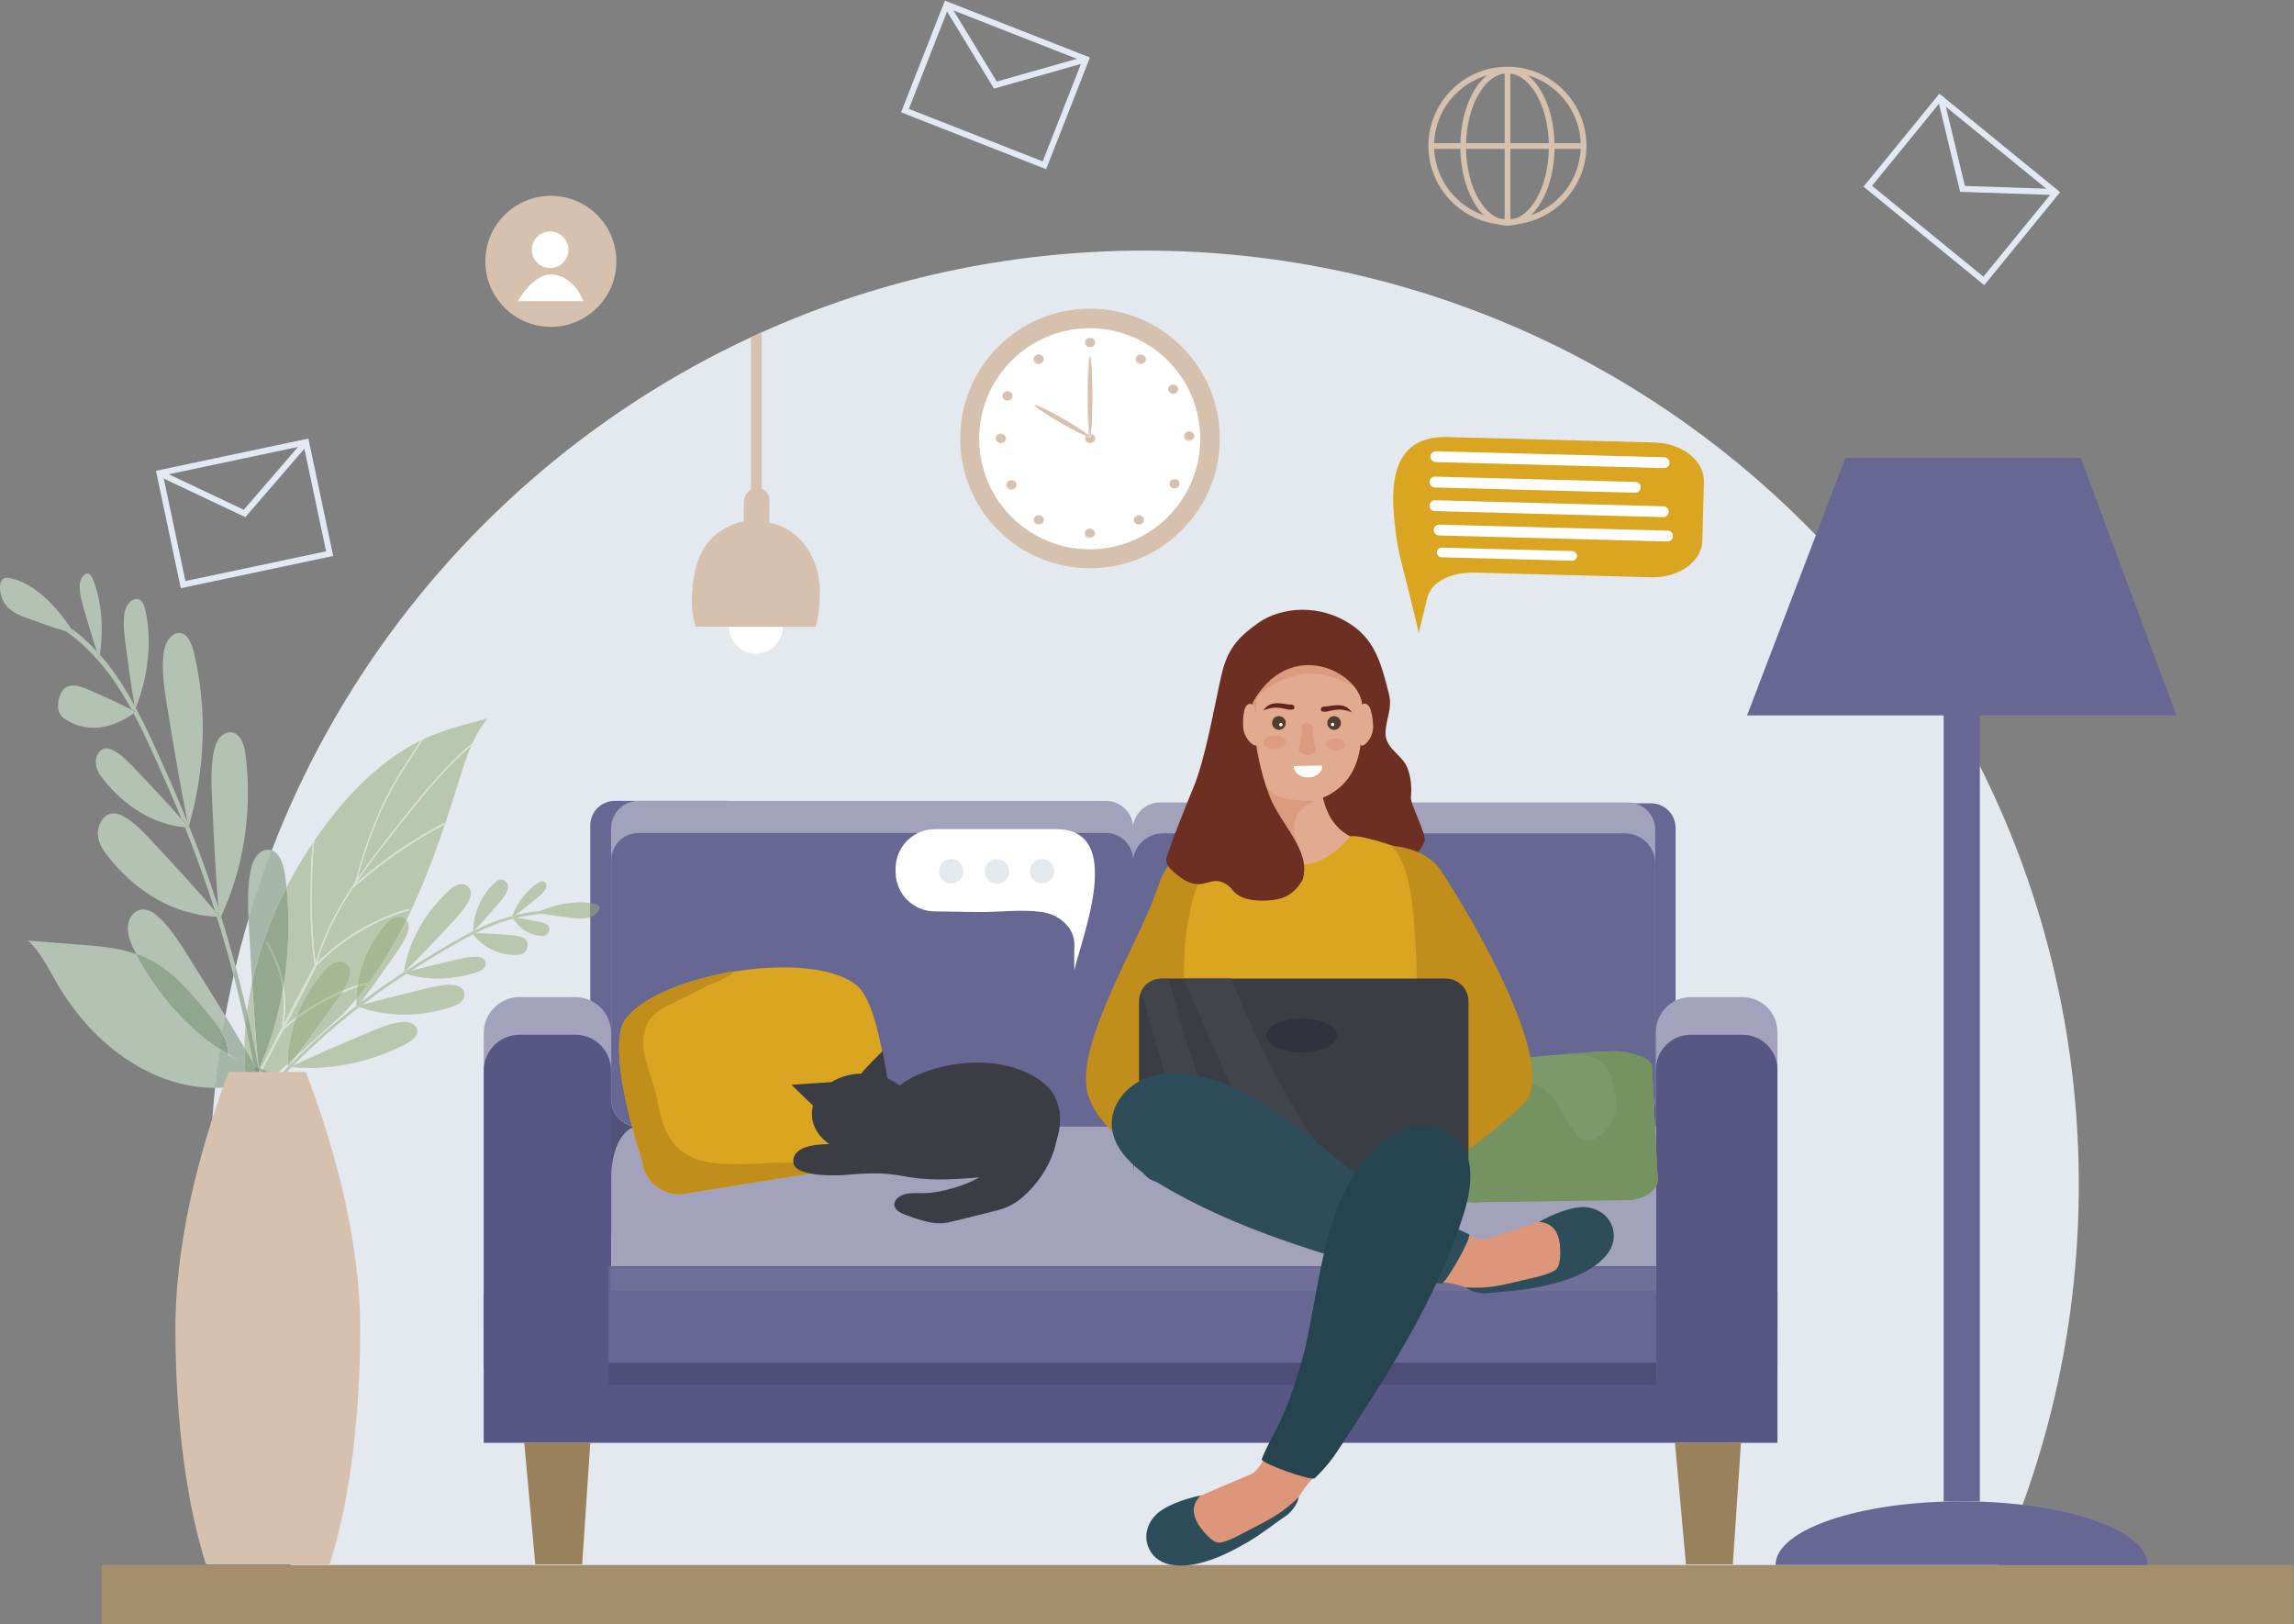
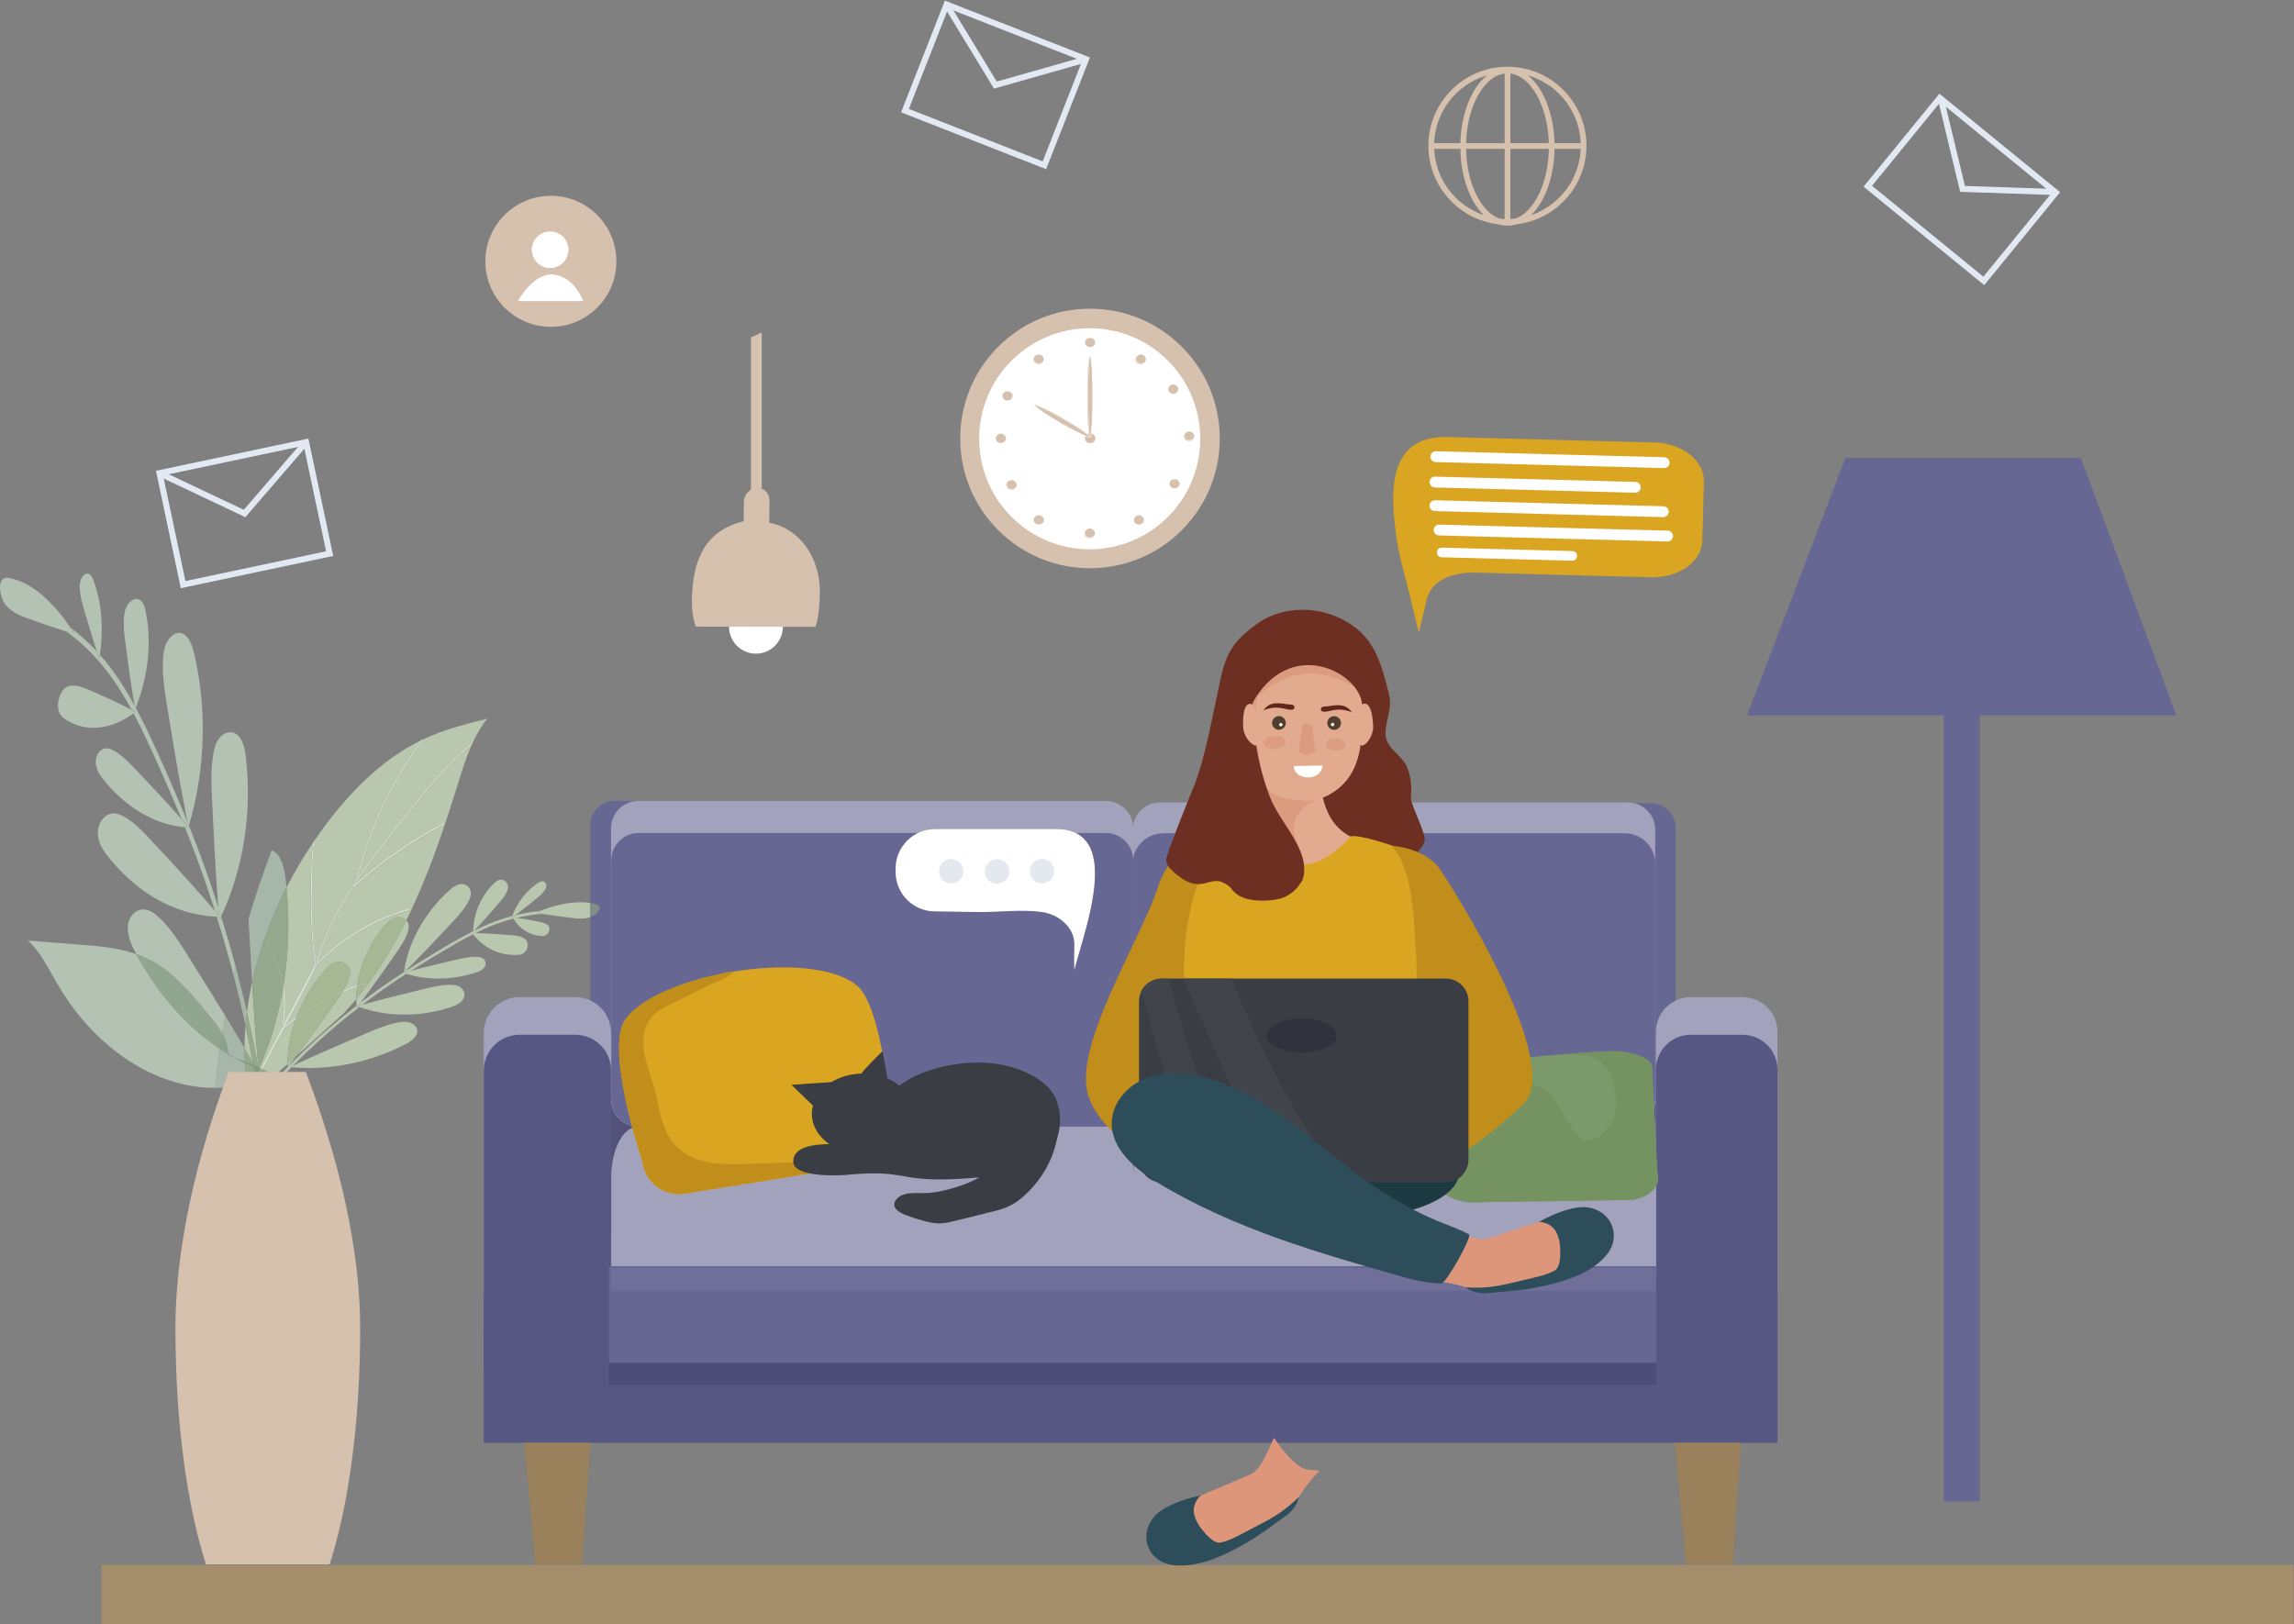
<svg xmlns="http://www.w3.org/2000/svg" viewBox="0 0 5872.027 4158.08" height="4158.08" width="5872.027" xml:space="preserve" id="svg2">
  <rect x="0" y="0" width="5872.027" height="4158.08" fill="#808080" stroke="none" />
  <defs id="defs6">
    <clipPath id="clipPath472" clipPathUnits="userSpaceOnUse">
      <path id="path470" d="m 24165.5,14968.2 c -49.4,15.1 -99.7,25.8 -150.5,30.3 -37.9,3.4 -76.6,4.8 -115.7,4.8 -21.4,0 -43,-0.4 -64.7,-1.2 53.9,81.7 100,175.8 135,284.3 44.3,137.1 85.1,310.2 121.6,504.6 142.2,-307.9 261.4,-550 242.3,-592.6 l -0.9,-1.9 c -42.9,-95.3 -99.9,-167.7 -167.1,-228.3" />
    </clipPath>
  </defs>
  <g transform="matrix(1.333,0,0,-1.333,0,4158.08)" id="g10">
    <g transform="scale(0.1)" id="g12">
      <g transform="scale(1.397)" id="g14">
        <path id="path16" style="fill:#e2e9f2;fill-opacity:1;fill-rule:nonzero;stroke:none" d="m 2241.92,15792.8 307.12,-1451.7 1933.17,409 -307.13,1451.7 z m 243.21,-1549.9 -341.42,1613.8 2095.27,443.3 341.44,-1613.8 -2095.29,-443.3" />
      </g>
      <g transform="scale(1.395)" id="g18">
        <path id="path20" style="fill:#e2e9f2;fill-opacity:1;fill-rule:nonzero;stroke:none" d="m 3377.41,15241.1 -1199.37,567.6 35.49,75 1142.3,-540.6 825.49,956.9 62.82,-54.2 -866.73,-1004.7" />
      </g>
      <g transform="scale(2.427)" id="g22">
        <path id="path24" style="fill:#e2e9f2;fill-opacity:1;fill-rule:nonzero;stroke:none" d="m 15351.6,12044.2 -539.9,-661.8 881.3,-719 539.9,661.8 z m -607,-668.6 600.2,735.7 955.2,-779.3 -600.2,-735.7 -955.2,779.3" />
      </g>
      <g transform="scale(2.423)" id="g26">
        <path id="path28" style="fill:#e2e9f2;fill-opacity:1;fill-rule:nonzero;stroke:none" d="m 15534.6,11353.4 -178.7,743.1 46.5,11.1 170.1,-707.7 727.5,-24.6 -1.6,-47.8 -763.8,25.9" />
      </g>
      <g transform="scale(1.913)" id="g30">
        <path id="path32" style="fill:#e2e9f2;fill-opacity:1;fill-rule:nonzero;stroke:none" d="m 9519,16221.6 -395.62,-1008.8 1343.42,-526.9 395.6,1008.8 z m -474.02,-1043.1 439.78,1121.5 1456.04,-571 -439.8,-1121.5 -1456.02,571" />
      </g>
      <g transform="scale(1.91)" id="g34">
        <path id="path36" style="fill:#e2e9f2;fill-opacity:1;fill-rule:nonzero;stroke:none" d="m 9993.4,15440.6 -503.69,827.9 51.76,31.5 479.73,-788.5 887.9,252.2 16.5,-58.3 -932.2,-264.8" />
      </g>
      <g transform="scale(2.449)" id="g38">
-         <path id="path40" style="fill:#e4e8ef;fill-opacity:1;fill-rule:nonzero;stroke:none" d="m 1647.26,3445.69 c 0,-1061.53 225.77,-2070.31 631.88,-2980.942 34.12,-76.47 69.51,-152.329 106.19,-227.412 H 15561.9 c 36.7,75.083 72.1,150.942 106.2,227.412 406.1,910.632 631.9,1919.412 631.9,2980.942 0,4046.28 -3280.1,7326.41 -7326.37,7326.41 -1068.88,0 -2084.32,-228.9 -2999.89,-640.4 -28.26,-12.7 -56.39,-25.5 -84.4,-38.6 C 3384.18,8928.87 1647.26,6390.14 1647.26,3445.69" />
-       </g>
+         </g>
      <path id="path42" style="fill:#676793;fill-opacity:1;fill-rule:nonzero;stroke:none" d="m 11807,9554.7 h 2137.2 c 260.6,0 471.9,211.3 471.9,471.9 v 5314.9 c 0,260.7 -211.3,471.9 -471.9,471.9 H 11807 c -260.6,0 -471.9,-211.2 -471.9,-471.9 v -5314.9 c 0,-260.6 211.3,-471.9 471.9,-471.9" />
      <g transform="scale(1.974)" id="g44">
        <path id="path46" style="fill:#676793;fill-opacity:1;fill-rule:nonzero;stroke:none" d="m 15241.3,4839.84 h 819.7 c 132,0 239,107.03 239,239.03 v 2669.01 c 0,132.06 -107,239.04 -239,239.04 h -819.7 c -132,0 -239.1,-106.98 -239.1,-239.04 V 5078.87 c 0,-132 107.1,-239.03 239.1,-239.03" />
      </g>
      <g transform="scale(1.95)" id="g48">
        <path id="path50" style="fill:#51517a;fill-opacity:1;fill-rule:nonzero;stroke:none" d="M 6017.16,3833.14 H 16300 V 7492.57 H 6017.16 V 3833.14" />
      </g>
      <g transform="scale(2.094)" id="g52">
        <path id="path54" style="fill:#a2a2bc;fill-opacity:1;fill-rule:nonzero;stroke:none" d="m 15505,2396.6 h 475.3 c 176.5,0 319.7,143.16 319.7,319.74 v 2715.39 c 0,176.63 -143.2,319.74 -319.7,319.74 H 15505 c -176.6,0 -319.8,-143.11 -319.8,-319.74 V 2716.34 c 0,-176.58 143.2,-319.74 319.8,-319.74" />
      </g>
      <path id="path56" style="fill:#a2a2bc;fill-opacity:1;fill-rule:nonzero;stroke:none" d="m 9979.61,5019 h 1065.69 c 381.1,0 690,309 690,690 v 5645.9 c 0,381 -308.9,690 -690,690 H 9979.61 c -381.08,0 -690,-309 -690,-690 V 5709 c 0,-381 308.92,-690 690,-690" />
      <g transform="scale(2.094)" id="g58">
        <path id="path60" style="fill:#575784;fill-opacity:1;fill-rule:nonzero;stroke:none" d="M 4435.84,1664.06 H 16300 V 3034.17 H 4435.84 V 1664.06" />
      </g>
      <g transform="scale(2.094)" id="g62">
        <path id="path64" style="fill:#575784;fill-opacity:1;fill-rule:nonzero;stroke:none" d="m 15505,2051.56 h 475.3 c 176.5,0 319.7,143.15 319.7,319.74 v 2715.43 c 0,176.58 -143.2,319.74 -319.7,319.74 H 15505 c -176.6,0 -319.8,-143.16 -319.8,-319.74 V 2371.3 c 0,-176.59 143.2,-319.74 319.8,-319.74" />
      </g>
      <path id="path66" style="fill:#575784;fill-opacity:1;fill-rule:nonzero;stroke:none" d="m 9979.61,4296.4 h 1065.69 c 381.1,0 690,309 690,690 v 5645.9 c 0,381 -308.9,689.9 -690,689.9 H 9979.61 c -381.08,0 -690,-308.9 -690,-689.9 V 4986.4 c 0,-381 308.92,-690 690,-690" />
      <g transform="scale(1.951)" id="g68">
        <path id="path70" style="fill:#a2a2bc;fill-opacity:1;fill-rule:nonzero;stroke:none" d="m 11416.4,4897.37 h 4621.9 c 144.6,0 261.7,-222.76 261.7,-497.55 v -77.91 -248.38 -678.69 h -5145.3 v 678.69 248.38 77.91 c 0,274.79 117.1,497.55 261.7,497.55" />
      </g>
      <g transform="scale(1.336)" id="g72">
        <path id="path74" style="fill:#a2a2bc;fill-opacity:1;fill-rule:nonzero;stroke:none" d="m 9167.28,7152.71 h 6750.52 c 211.1,0 382.2,-325.35 382.2,-726.67 V 6312.25 5949.47 4958.24 H 8785.12 v 991.23 362.78 113.79 c 0,401.32 171.13,726.67 382.16,726.67" />
      </g>
      <g transform="scale(1.95)" id="g76">
        <path id="path78" style="fill:#a2a2bc;fill-opacity:1;fill-rule:nonzero;stroke:none" d="m 11423.9,4899.08 h 4606.9 c 148.7,0 269.2,120.49 269.2,269.19 v 2656.19 c 0,148.64 -120.5,269.19 -269.2,269.19 h -4606.9 c -148.7,0 -269.2,-120.55 -269.2,-269.19 V 5168.27 c 0,-148.7 120.5,-269.19 269.2,-269.19" />
      </g>
      <g transform="scale(1.95)" id="g80">
        <path id="path82" style="fill:#676793;fill-opacity:1;fill-rule:nonzero;stroke:none" d="M 11154.7,7490.62 V 5198.16 c 0,-165.16 134.2,-299.08 299.8,-299.08 h 4545.7 c 158.7,0 288.7,123.1 299.1,278.88 0.5,6.66 0.7,13.43 0.7,20.2 v 2292.46 c 0,165.15 -134.2,299.13 -299.8,299.13 h -4545.7 c -165.6,0 -299.8,-133.98 -299.8,-299.13" />
      </g>
      <g transform="scale(1.335)" id="g84">
        <path id="path86" style="fill:#a2a2bc;fill-opacity:1;fill-rule:nonzero;stroke:none" d="m 9182.82,7156.36 h 6723.98 c 217.1,0 393.2,176.01 393.2,393.22 v 3901.22 c 0,217.2 -176.1,393.2 -393.2,393.2 H 9182.82 c -217.13,0 -393.22,-176 -393.22,-393.2 V 7549.58 c 0,-217.21 176.09,-393.22 393.22,-393.22" />
      </g>
      <g transform="scale(1.335)" id="g88">
        <path id="path90" style="fill:#676793;fill-opacity:1;fill-rule:nonzero;stroke:none" d="m 9186.03,7158.86 h 6720.57 c 217.3,0 393.4,176.07 393.4,393.35 v 3437.29 c 0,217.3 -176.1,393.4 -393.4,393.4 H 9186.03 c -217.21,0 -393.36,-176.1 -393.36,-393.4 V 7552.21 c 0,-217.28 176.15,-393.35 393.36,-393.35" />
      </g>
      <g transform="scale(2.051)" id="g92">
        <path id="path94" style="fill:#99825b;fill-opacity:1;fill-rule:nonzero;stroke:none" d="m 15785.1,560.831 h 439 l 75.9,1138.089 h -617.8 l 102.9,-1138.089" />
      </g>
      <path id="path96" style="fill:#99825b;fill-opacity:1;fill-rule:nonzero;stroke:none" d="m 10279,1150.4 h 900.5 l 155.6,2334.5 H 10067.8 L 10279,1150.4" />
      <g transform="scale(1.951)" id="g98">
        <path id="path100" style="fill:#676793;fill-opacity:1;fill-rule:nonzero;stroke:none" d="M 5992.25,2572.54 H 16300 v 952.65 H 5992.25 v -952.65" />
      </g>
      <g transform="scale(1.95)" id="g102">
        <path id="path104" style="fill:#6f6f99;fill-opacity:1;fill-rule:nonzero;stroke:none" d="M 16300,3285.84 H 6017.16 v 222.33 H 16300 v -222.33" />
      </g>
      <g transform="scale(1.951)" id="g106">
        <path id="path108" style="fill:#4d4d77;fill-opacity:1;fill-rule:nonzero;stroke:none" d="M 5992.25,2356.04 H 16300 v 216.5 H 5992.25 v -216.5" />
      </g>
      <g transform="scale(1.55)" id="g110">
        <path id="path112" style="fill:#d6c0ae;fill-opacity:1;fill-rule:nonzero;stroke:none" d="m 13503.8,13084.6 c 429.4,0 833.1,167.3 1136.8,470.9 303.7,303.7 470.9,707.4 470.9,1136.8 0,429.4 -167.2,833.2 -470.9,1136.8 -303.7,303.7 -707.4,470.9 -1136.8,470.9 -429.4,0 -833.2,-167.2 -1136.8,-470.9 -303.7,-303.6 -470.9,-707.4 -470.9,-1136.8 0,-429.4 167.2,-833.1 470.9,-1136.8 303.6,-303.6 707.4,-470.9 1136.8,-470.9" />
      </g>
      <g transform="scale(1.527)" id="g114">
        <path id="path116" style="fill:#ffffff;fill-opacity:1;fill-rule:nonzero;stroke:none" d="m 12313.6,14909.9 c 0,-767.8 622.4,-1390.2 1390.2,-1390.2 767.7,0 1390.1,622.4 1390.1,1390.2 0,767.7 -622.4,1390.1 -1390.1,1390.1 -767.8,0 -1390.2,-622.4 -1390.2,-1390.1" />
      </g>
      <g transform="scale(1.291)" id="g118">
        <path id="path120" style="fill:#d6c0ae;fill-opacity:1;fill-rule:nonzero;stroke:none" d="m 16208.2,16156.1 c 43.2,0 78.2,32.3 78.2,72 0,39.6 -35,71.9 -78.2,71.9 -43,0 -78.1,-32.3 -78.1,-71.9 0,-39.7 35.1,-72 78.1,-72" />
      </g>
      <g transform="scale(1.292)" id="g122">
        <path id="path124" style="fill:#ffffff;fill-opacity:1;fill-rule:nonzero;stroke:none" d="m 16205.3,16300 c -44.7,0 -81,-33.5 -81,-74.9 0,-41.3 36.3,-74.8 81,-74.8 44.8,0 81.2,33.5 81.2,74.8 0,41.4 -36.4,74.9 -81.2,74.9 z m 0,-5.9 c 41.5,0 75.3,-30.9 75.3,-69 0,-38.1 -33.8,-68.9 -75.3,-68.9 -41.4,0 -75.2,30.8 -75.2,68.9 0,38.1 33.8,69 75.2,69" />
      </g>
      <g transform="scale(1.348)" id="g126">
        <path id="path128" style="fill:#d6c0ae;fill-opacity:1;fill-rule:nonzero;stroke:none" d="m 16225.1,15665.1 c 41.3,0 74.9,30.8 74.9,68.9 0,38 -33.6,68.9 -74.9,68.9 -41.3,0 -74.9,-30.9 -74.9,-68.9 0,-38.1 33.6,-68.9 74.9,-68.9" />
      </g>
      <g transform="scale(1.348)" id="g130">
        <path id="path132" style="fill:#ffffff;fill-opacity:1;fill-rule:nonzero;stroke:none" d="m 16222.3,15803 c -42.9,0 -77.7,-32.1 -77.7,-71.8 0,-39.5 34.8,-71.6 77.7,-71.6 42.9,0 77.7,32.1 77.7,71.6 0,39.7 -34.8,71.8 -77.7,71.8 z m 0,-5.7 c 39.7,0 72.1,-29.6 72.1,-66.1 0,-36.4 -32.4,-66 -72.1,-66 -39.8,0 -72,29.6 -72,66 0,36.5 32.2,66.1 72,66.1" />
      </g>
      <g transform="scale(1.403)" id="g134">
        <path id="path136" style="fill:#d6c0ae;fill-opacity:1;fill-rule:nonzero;stroke:none" d="m 14921.2,16167.5 c 39.7,0 72,29.8 72,66.3 0,36.5 -32.3,66.2 -72,66.2 -39.6,0 -71.9,-29.7 -71.9,-66.2 0,-36.5 32.3,-66.3 71.9,-66.3" />
      </g>
      <g transform="scale(1.403)" id="g138">
-         <path id="path140" style="fill:#ffffff;fill-opacity:1;fill-rule:nonzero;stroke:none" d="m 14918.8,16300 c -41.2,0 -74.7,-30.9 -74.7,-68.9 0,-38.1 33.5,-68.9 74.7,-68.9 41.2,0 74.6,30.8 74.6,68.9 0,38 -33.4,68.9 -74.6,68.9 z m 0,-5.4 c 38.2,0 69.2,-28.5 69.2,-63.5 0,-35 -31,-63.5 -69.2,-63.5 -38.2,0 -69.3,28.5 -69.3,63.5 0,35 31.1,63.5 69.3,63.5" />
-       </g>
+         </g>
      <g transform="scale(1.39)" id="g142">
        <path id="path144" style="fill:#d6c0ae;fill-opacity:1;fill-rule:nonzero;stroke:none" d="m 16227.4,15691.9 c 40,0 72.6,30 72.6,66.9 0,36.8 -32.6,66.8 -72.6,66.8 -40.1,0 -72.7,-30 -72.7,-66.8 0,-36.9 32.6,-66.9 72.7,-66.9" />
      </g>
      <g transform="scale(1.39)" id="g146">
        <path id="path148" style="fill:#ffffff;fill-opacity:1;fill-rule:nonzero;stroke:none" d="m 16224.7,15825.7 c -41.7,0 -75.4,-31.2 -75.4,-69.6 0,-38.4 33.7,-69.5 75.4,-69.5 41.6,0 75.3,31.1 75.3,69.5 0,38.4 -33.7,69.6 -75.3,69.6 z m 0,-5.5 c 38.5,0 69.8,-28.7 69.8,-64.1 0,-35.3 -31.3,-64.1 -69.8,-64.1 -38.6,0 -69.9,28.8 -69.9,64.1 0,35.4 31.3,64.1 69.9,64.1" />
      </g>
      <g transform="scale(1.516)" id="g150">
        <path id="path152" style="fill:#d6c0ae;fill-opacity:1;fill-rule:nonzero;stroke:none" d="m 13808.5,16177.4 c 36.8,0 66.6,27.5 66.6,61.3 0,33.8 -29.8,61.3 -66.6,61.3 -36.7,0 -66.5,-27.5 -66.5,-61.3 0,-33.8 29.8,-61.3 66.5,-61.3" />
      </g>
      <g transform="scale(1.516)" id="g154">
        <path id="path156" style="fill:#ffffff;fill-opacity:1;fill-rule:nonzero;stroke:none" d="m 13806.4,16300 c -38.1,0 -69.1,-28.6 -69.1,-63.8 0,-35.2 31,-63.8 69.1,-63.8 38.2,0 69.1,28.6 69.1,63.8 0,35.2 -30.9,63.8 -69.1,63.8 z m 0,-5 c 35.4,0 64.1,-26.4 64.1,-58.8 0,-32.4 -28.7,-58.8 -64.1,-58.8 -35.3,0 -64,26.4 -64,58.8 0,32.4 28.7,58.8 64,58.8" />
      </g>
      <g transform="scale(1.403)" id="g158">
        <path id="path160" style="fill:#d6c0ae;fill-opacity:1;fill-rule:nonzero;stroke:none" d="m 13699.7,16167.5 c 39.7,0 72,29.8 72,66.3 0,36.5 -32.3,66.2 -72,66.2 -39.7,0 -72,-29.7 -72,-66.2 0,-36.5 32.3,-66.3 72,-66.3" />
      </g>
      <g transform="scale(1.403)" id="g162">
        <path id="path164" style="fill:#ffffff;fill-opacity:1;fill-rule:nonzero;stroke:none" d="m 13697.4,16300 c -41.2,0 -74.7,-30.9 -74.7,-68.9 0,-38.1 33.5,-68.9 74.7,-68.9 41.2,0 74.7,30.8 74.7,68.9 0,38 -33.5,68.9 -74.7,68.9 z m 0,-5.4 c 38.2,0 69.3,-28.5 69.3,-63.5 0,-35 -31.1,-63.5 -69.3,-63.5 -38.2,0 -69.2,28.5 -69.2,63.5 0,35 31,63.5 69.2,63.5" />
      </g>
      <g transform="scale(1.407)" id="g166">
        <path id="path168" style="fill:#d6c0ae;fill-opacity:1;fill-rule:nonzero;stroke:none" d="m 16228.3,16149.9 c 39.5,0 71.7,29.6 71.7,66 0,36.4 -32.2,66 -71.7,66 -39.6,0 -71.8,-29.6 -71.8,-66 0,-36.4 32.2,-66 71.8,-66" />
      </g>
      <g transform="scale(1.408)" id="g170">
        <path id="path172" style="fill:#ffffff;fill-opacity:1;fill-rule:nonzero;stroke:none" d="m 16225.6,16281.9 c -41.1,0 -74.4,-30.7 -74.4,-68.7 0,-37.9 33.3,-68.7 74.4,-68.7 41.1,0 74.4,30.8 74.4,68.7 0,38 -33.3,68.7 -74.4,68.7 z m 0,-5.4 c 38,0 69,-28.4 69,-63.3 0,-34.9 -31,-63.3 -69,-63.3 -38.1,0 -69,28.4 -69,63.3 0,34.9 30.9,63.3 69,63.3" />
      </g>
      <g transform="scale(1.461)" id="g174">
        <path id="path176" style="fill:#d6c0ae;fill-opacity:1;fill-rule:nonzero;stroke:none" d="m 15421.2,16172.8 c 38,0 69,28.6 69,63.6 0,35.1 -31,63.6 -69,63.6 -38.2,0 -69.2,-28.5 -69.2,-63.6 0,-35 31,-63.6 69.2,-63.6" />
      </g>
      <g transform="scale(1.461)" id="g178">
        <path id="path180" style="fill:#ffffff;fill-opacity:1;fill-rule:nonzero;stroke:none" d="m 15418.7,16300 c -39.6,0 -71.7,-29.6 -71.7,-66.2 0,-36.5 32.1,-66.1 71.7,-66.1 39.6,0 71.7,29.6 71.7,66.1 0,36.6 -32.1,66.2 -71.7,66.2 z m 0,-5.2 c 36.6,0 66.5,-27.3 66.5,-61 0,-33.6 -29.9,-60.9 -66.5,-60.9 -36.7,0 -66.5,27.3 -66.5,60.9 0,33.7 29.8,61 66.5,61" />
      </g>
      <g transform="scale(1.496)" id="g182">
        <path id="path184" style="fill:#d6c0ae;fill-opacity:1;fill-rule:nonzero;stroke:none" d="m 14641.3,16175.8 c 37.2,0 67.5,27.9 67.5,62.1 0,34.3 -30.3,62.1 -67.5,62.1 -37.2,0 -67.4,-27.8 -67.4,-62.1 0,-34.2 30.2,-62.1 67.4,-62.1" />
      </g>
      <g transform="scale(1.497)" id="g186">
        <path id="path188" style="fill:#ffffff;fill-opacity:1;fill-rule:nonzero;stroke:none" d="m 14639,16300 c -38.6,0 -69.9,-28.9 -69.9,-64.6 0,-35.7 31.3,-64.6 69.9,-64.6 38.7,0 70.1,28.9 70.1,64.6 0,35.7 -31.4,64.6 -70.1,64.6 z m 0,-5.1 c 35.8,0 65,-26.7 65,-59.5 0,-32.8 -29.2,-59.5 -65,-59.5 -35.8,0 -64.8,26.7 -64.8,59.5 0,32.8 29,59.5 64.8,59.5" />
      </g>
      <g transform="scale(1.496)" id="g190">
        <path id="path192" style="fill:#d6c0ae;fill-opacity:1;fill-rule:nonzero;stroke:none" d="m 13331.1,16175.8 c 37.1,0 67.4,27.9 67.4,62.1 0,34.3 -30.3,62.1 -67.4,62.1 -37.3,0 -67.5,-27.8 -67.5,-62.1 0,-34.2 30.2,-62.1 67.5,-62.1" />
      </g>
      <g transform="scale(1.497)" id="g194">
        <path id="path196" style="fill:#ffffff;fill-opacity:1;fill-rule:nonzero;stroke:none" d="m 13329,16300 c -38.7,0 -70,-28.9 -70,-64.6 0,-35.7 31.3,-64.6 70,-64.6 38.6,0 69.9,28.9 69.9,64.6 0,35.7 -31.3,64.6 -69.9,64.6 z m 0,-5.1 c 35.8,0 64.9,-26.7 64.9,-59.5 0,-32.8 -29.1,-59.5 -64.9,-59.5 -35.8,0 -65,26.7 -65,59.5 0,32.8 29.2,59.5 65,59.5" />
      </g>
      <g transform="scale(1.453)" id="g198">
        <path id="path200" style="fill:#d6c0ae;fill-opacity:1;fill-rule:nonzero;stroke:none" d="m 13315.4,16172.1 c 38.3,0 69.5,28.7 69.5,63.9 0,35.3 -31.2,64 -69.5,64 -38.3,0 -69.5,-28.7 -69.5,-64 0,-35.2 31.2,-63.9 69.5,-63.9" />
      </g>
      <g transform="scale(1.453)" id="g202">
        <path id="path204" style="fill:#ffffff;fill-opacity:1;fill-rule:nonzero;stroke:none" d="m 13313.2,16300 c -39.7,0 -72,-29.8 -72,-66.6 0,-36.7 32.3,-66.5 72,-66.5 39.9,0 72.2,29.8 72.2,66.5 0,36.8 -32.3,66.6 -72.2,66.6 z m 0,-5.2 c 36.9,0 66.9,-27.5 66.9,-61.4 0,-33.8 -30,-61.3 -66.9,-61.3 -36.8,0 -66.8,27.5 -66.8,61.3 0,33.9 30,61.4 66.8,61.4" />
      </g>
      <g transform="scale(1.348)" id="g206">
        <path id="path208" style="fill:#d6c0ae;fill-opacity:1;fill-rule:nonzero;stroke:none" d="m 14407.5,16162.2 c 41.3,0 74.9,30.9 74.9,68.9 0,38 -33.6,68.9 -74.9,68.9 -41.3,0 -74.9,-30.9 -74.9,-68.9 0,-38 33.6,-68.9 74.9,-68.9" />
      </g>
      <g transform="scale(1.349)" id="g210">
        <path id="path212" style="fill:#ffffff;fill-opacity:1;fill-rule:nonzero;stroke:none" d="m 14405,16300 c -42.9,0 -77.7,-32.1 -77.7,-71.7 0,-39.6 34.8,-71.7 77.7,-71.7 42.9,0 77.7,32.1 77.7,71.7 0,39.6 -34.8,71.7 -77.7,71.7 z m 0,-5.6 c 39.8,0 72.1,-29.7 72.1,-66.1 0,-36.4 -32.3,-66.1 -72.1,-66.1 -39.7,0 -72,29.7 -72,66.1 0,36.4 32.3,66.1 72,66.1" />
      </g>
      <g transform="scale(1.307)" id="g214">
        <path id="path216" style="fill:#d6c0ae;fill-opacity:1;fill-rule:nonzero;stroke:none" d="m 15264,16157.9 c 42.6,0 77.2,31.8 77.2,71 0,39.2 -34.6,71.1 -77.2,71.1 -42.6,0 -77.3,-31.9 -77.3,-71.1 0,-39.2 34.7,-71 77.3,-71" />
      </g>
      <g transform="scale(1.307)" id="g218">
        <path id="path220" style="fill:#ffffff;fill-opacity:1;fill-rule:nonzero;stroke:none" d="m 15261.3,16300 c -44.3,0 -80.2,-33.1 -80.2,-74 0,-40.8 35.9,-73.9 80.2,-73.9 44.2,0 80.1,33.1 80.1,73.9 0,40.9 -35.9,74 -80.1,74 z m 0,-5.8 c 41,0 74.3,-30.6 74.3,-68.2 0,-37.6 -33.3,-68.1 -74.3,-68.1 -41,0 -74.4,30.5 -74.4,68.1 0,37.6 33.4,68.2 74.4,68.2" />
      </g>
      <g transform="scale(1.495)" id="g222">
        <path id="path224" style="fill:#d6c0ae;fill-opacity:1;fill-rule:nonzero;stroke:none" d="m 13999,15241.8 c 13.6,1.8 33.4,191.2 33.4,529.1 0,337.9 -19.8,527.3 -33.4,529.1 -13.6,-1.8 -33.4,-191.2 -33.4,-529.1 0,-337.9 19.8,-527.3 33.4,-529.1" />
      </g>
      <g transform="scale(1.496)" id="g226">
        <path id="path228" style="fill:#ffffff;fill-opacity:1;fill-rule:nonzero;stroke:none" d="m 13996.8,16300 c -19.8,0 -35.9,-238 -35.9,-531.6 0,-293.5 16.1,-531.5 35.9,-531.5 19.9,0 35.9,238 35.9,531.5 0,293.6 -16,531.6 -35.9,531.6 z m 0,-6.4 c 3.5,-6.2 13,-34.2 21,-159.3 6.4,-99.1 9.9,-229 9.9,-365.9 0,-136.8 -3.5,-266.8 -9.9,-365.9 -8,-125 -17.5,-153 -21,-159.2 -3.4,6.2 -12.9,34.2 -20.9,159.2 -6.4,99.1 -9.9,229.1 -9.9,365.9 0,136.9 3.5,266.8 9.9,365.9 8,125.1 17.5,153.1 20.9,159.3" />
      </g>
      <g transform="scale(1.437)" id="g230">
        <path id="path232" style="fill:#d6c0ae;fill-opacity:1;fill-rule:nonzero;stroke:none" d="m 14565.3,15864.8 c 2.9,0 4.3,0.6 4.6,1.1 7.1,12.3 -116.1,107.2 -357.6,246.6 -185.2,106.9 -351.8,187.5 -387.7,187.5 -3,0 -4.4,-0.6 -4.6,-1.1 -0.3,-0.5 -5.4,-12.1 96.4,-83.2 67.7,-47.2 160.4,-105.3 261.1,-163.4 185.2,-106.9 351.9,-187.5 387.8,-187.5" />
      </g>
      <g transform="scale(1.437)" id="g234">
        <path id="path236" style="fill:#ffffff;fill-opacity:1;fill-rule:nonzero;stroke:none" d="m 13822.3,16300 c -3.6,0 -6,-0.8 -6.9,-2.4 -10.3,-17.9 150.2,-129.9 358.5,-250.2 189.3,-109.3 353,-187.8 389,-187.8 3.6,0 6,0.8 6.9,2.4 10.4,17.9 -150.2,129.9 -358.5,250.2 -189.3,109.3 -352.9,187.8 -389,187.8 z m 0,0 v -5.3 c 35.5,0 201.6,-80.4 386.4,-187.1 97.1,-56 187.4,-112.4 254.3,-158.7 87.7,-60.6 100.1,-79.4 101.8,-83.9 -0.5,-0.1 -1,-0.1 -1.9,-0.1 -35.5,0 -201.5,80.4 -386.3,187.1 -97.1,56 -187.5,112.4 -254.4,158.7 -87.6,60.6 -100,79.4 -101.7,83.9 0.4,0.1 1,0.1 1.8,0.1 v 5.3" />
      </g>
      <g transform="scale(1.067)" id="g238">
        <path id="path240" style="fill:#b9c7af;fill-opacity:1;fill-rule:nonzero;stroke:none" d="m 4469.73,9449.81 c -15.02,88.54 -27.58,177.44 -37.76,266.43 45.26,9.37 90.48,19.11 135.75,28.48 -31.29,-63.33 -62.51,-126.94 -93.59,-190.54 -8.89,-18.27 -4.74,-61.55 1.53,-61.55 2,0 4.21,4.4 6.29,15.36 2.43,12.93 47.77,104.17 119.56,243.57 5.09,1.03 10.21,2.06 15.3,3.09 8.64,-46.09 17.32,-92.09 26.1,-138.18 0.58,-3.09 1.17,-6.09 1.75,-9.18 l -8.85,-7.96 c -9.34,-2.81 -18.78,-5.34 -28.31,-7.59 -29.56,-7.02 -43.51,-35.88 -34.59,-48.99 l -103.18,-92.94 m 240.2,216.22 c -6.18,34.38 -12.1,68.67 -17.92,102.77 52.48,9.36 105.01,17.42 157.57,22.95 l -139.65,-125.72 m 245.29,220.9 -232.92,97.33 c 110.35,211.24 246.41,469.44 381.12,724.84 0.85,0.4 1.67,1.1 2.48,1.7 68.09,58.9 137.98,115.2 209.5,169 -93.71,-260.9 -142.04,-529.5 -141.21,-795.8 l -218.97,-197.07 m -262.18,109.51 -27.26,11.46 c 194.1,439.7 335.55,914.9 421.88,1408.2 1.05,-8.3 2.07,-16.4 3.03,-24.7 23.15,-197.3 18.98,-398.3 -13.84,-594.1 -1.79,-10.7 6.59,-17.6 14.21,-17.6 0.65,0 1.31,0.1 1.95,0.2 -125.34,-241.5 -261.76,-507.7 -399.97,-783.46 m -37.27,15.66 -6.38,2.6 c -61.39,333.7 -130.13,666.2 -205.98,996.4 22.64,180 53.63,359.5 92.33,537.6 29.66,-483.4 63.26,-966.7 106.87,-1449.7 l 13.16,-86.9 m -104.04,91 -1.91,4 c -49.93,87.1 -100.21,173.8 -150.83,260 1.49,134.9 8,269.8 19.29,404.5 48.55,-222.4 91.56,-445.2 133.45,-668.5 m 781,123.7 c 230.99,303.1 450.56,610.9 670.08,918.5 51.21,71.9 102.67,144.1 148.76,217.7 42.55,18 85.4,35.3 128.51,51.8 47.77,18.1 95.87,35.5 144.24,51.7 -9.06,-72 -14.05,-144.2 -14.85,-216.4 -74.78,-90.2 -152.23,-177.9 -232.7,-263.5 l -844.04,-759.8 m -195.67,546.1 c 277.09,525.4 538.77,1021.6 547.11,1053.5 0.03,0.1 0.04,0.1 0.06,0.1 h -0.03 c 3.34,2.3 5.74,6.4 4.87,11.6 l -0.72,4.7 v 0 0 c 0.25,0.9 0.49,1.9 0.73,2.8 9.07,9.4 18.18,18.6 27.33,27.9 91.97,92.8 188.3,180.6 288.52,263 100.23,82.2 204.27,159.1 311.55,230.3 107.84,71.6 218.96,137.4 332.82,197 113.37,59.5 229.45,112.8 347.77,159.8 118.13,46.8 238.41,87.2 360.3,121 15.04,4.2 10.26,27.6 -3.38,27.6 -1.14,0 -2.31,-0.1 -3.55,-0.4 -15.3,-4.3 -30.59,-8.6 -45.83,-13.1 -122.68,-35.7 -243.64,-78.4 -362.32,-127.4 -118.67,-49 -235.12,-104.4 -348.72,-165.9 -113.17,-61.1 -223.52,-128.4 -330.54,-201.4 -107.4,-73.2 -211.33,-152.3 -311.47,-236.7 -85.78,-72.2 -168.61,-148.6 -248.23,-228.6 68.68,248.3 164.32,488.4 277.85,718.3 109.67,221.9 235.36,434.5 370.38,640.4 1.73,-0.8 3.59,-1.3 5.5,-1.3 2.88,0 5.85,1.1 8.56,3.5 109.45,97.6 221.23,192.2 335.26,283.6 201.49,161.4 409.85,312.8 624.19,453.6 215.52,141.6 437.09,272.3 663.77,391.9 13.02,6.9 4.96,25.9 -7.13,25.9 -1.94,0 -3.96,-0.5 -6.02,-1.6 -127.52,-67.3 -253.41,-138 -377.53,-212.3 -220.61,-132.1 -435.58,-275.1 -643.98,-428.6 -192.83,-141.9 -380,-292.7 -560.93,-451.8 44.34,66.2 89.59,131.7 135.51,196.7 208.71,295.2 432.01,578.5 655.25,861.4 257.54,326.6 517.74,651.7 800.26,954.4 158.27,169.5 323.78,331.9 498.46,481.7 -97.71,-221.9 -170.55,-458.8 -242.72,-691.3 -258.77,-834 -544.36,-1678.6 -929.15,-2456.2 -27.84,30.6 -68.51,53.9 -116.57,59.5 -8.22,0.9 -16.32,1.4 -24.3,1.4 -99.37,0 -180.3,-71.5 -236.08,-137.5 -277.22,-328.4 -450.35,-706.1 -505.45,-1093.1 -36.48,-12.1 -72.79,-24.8 -108.94,-38 -48.11,-17.7 -95.92,-36.3 -143.39,-56 38.34,64.9 71.84,130.8 96.82,198.8 23.26,63.3 38.9,130.1 19.84,192.2 -19.06,61.9 -79.98,117.8 -162.45,125.7 -7.3,0.6 -14.52,1 -21.68,1 -114.14,0 -210.58,-85.7 -277.56,-164.2 -219.31,-257.2 -387.2,-538.5 -498.33,-830 -66.6,-49.2 -131.9,-100.5 -195.71,-153.9 m -33.28,27.7 c 17.59,108.4 26.93,218.2 27.59,328.2 0.74,124 -9.3,248 -29.76,370.1 92.68,572.5 111.51,1167.7 52.78,1758.6 142.54,278.8 301.86,548.3 475.06,805.5 h 0.07 c 8.27,12.3 16.52,24.6 24.84,36.7 h 0.07 c 47.82,70.2 96.69,139.4 146.52,207.7 480.46,658.2 1065.87,1254.7 1774.89,1600.8 h 0.06 c 12.15,6 24.49,11.9 36.77,17.6 h 0.06 c 11.96,5.8 24.02,11.5 36.1,16.9 359.61,164.9 741.81,261.5 1121.74,357.3 -108.46,-133.1 -194.52,-282 -267.04,-439.4 v 0 c -225.97,-190.5 -436.53,-402.1 -636.04,-623.7 -278.82,-309.3 -537.46,-638.3 -795.85,-966.9 -218.91,-278.2 -436.1,-558.4 -637.24,-851.4 -1.61,-2.4 -3.16,-4.7 -4.78,-7 1.35,5.3 2.72,10.6 4.13,16 47.05,180.4 101.26,359 161.01,535.3 61.78,182.5 129.59,363.2 204.37,540.4 71.54,169.5 149.3,336.3 236.6,497.5 98.85,182.5 207.82,358.7 319.82,532.4 84.8,131.6 170.95,262.1 257.12,392.6 -12.28,-5.7 -24.62,-11.6 -36.77,-17.6 h -0.06 c -94.15,-142.6 -188.43,-285.2 -280.29,-429.4 -109.54,-172 -215.61,-346.8 -310.48,-528.2 -85.58,-163.9 -162,-333 -232.34,-504.6 -73.16,-178.6 -139.87,-360 -200.29,-543.7 -57.61,-174.9 -109.74,-351.7 -154.65,-530.6 -0.63,-2.5 -0.45,-4.6 0.19,-6.6 -186.81,-276.3 -358.97,-564.8 -498.36,-870.9 -88.33,-193.8 -162.76,-394.4 -218.86,-600.4 v 0 c -1.89,13.2 -3.74,26.5 -5.64,39.8 -33.41,242.4 -52.1,487.1 -59.65,732.4 -7.53,243.5 -4.69,487.4 -0.41,731.1 2.87,159.7 5.78,318.4 18.25,477.7 5.85,74.9 12.72,150.1 21.05,224.9 -8.32,-12.1 -16.57,-24.4 -24.84,-36.7 h -0.07 c -8.3,-78.3 -15.09,-156.8 -20.67,-235.3 -12.26,-172.3 -13.45,-344.8 -16.14,-517.3 -3.85,-244.4 -5.14,-489 5.05,-733.1 9.98,-240 31.52,-479.1 66.59,-715.9 -60.66,-115 -282.19,-525.1 -560.5,-1060.8" />
      </g>
      <g transform="scale(1.039)" id="g242">
        <path id="path244" style="fill:#d7e1cf;fill-opacity:1;fill-rule:nonzero;stroke:none" d="m 4599.64,9755.59 c -6.44,0 -10.7,44.48 -1.57,63.25 31.94,65.37 64.03,130.74 96.18,195.86 11.57,2.3 23.16,4.7 34.73,7 -73.78,-143.27 -120.38,-237.04 -122.88,-250.33 -2.13,-11.26 -4.41,-15.78 -6.46,-15.78 m 253.48,505.21 -30.08,12.6 c 142.05,283.4 282.24,556.9 411.06,805.1 4.38,0.7 8.17,4 9.24,10.2 0.62,3.8 1.22,7.4 1.82,11.1 286.03,550.6 513.69,972 576.03,1090.2 0.1,-0.7 0.22,-1.4 0.33,-2.2 -0.35,-0.4 -0.71,-0.8 -1.06,-1.2 -7.97,-8.1 -3.12,-19.4 4.68,-23.2 0.16,-1 0.31,-2.1 0.46,-3 0.93,-6 4.91,-8.5 9.19,-8.5 2.34,0 4.77,0.7 6.84,2.1 -8.58,-32.7 -277.5,-542.7 -562.26,-1082.7 -17.1,-14.3 -34.1,-28.7 -50.99,-43.3 -10.65,-9.2 -0.92,-23.8 10.21,-23.8 2.07,0 4.17,0.5 6.2,1.5 -138.44,-262.4 -278.27,-527.8 -391.67,-744.9 m 992.81,1910 c -0.1,0.6 -0.19,1.3 -0.29,1.9 0.35,0.4 0.69,0.6 1.04,1 -0.25,-0.9 -0.5,-1.9 -0.75,-2.9 v 0 m -5.47,36.4 c -0.79,5.3 -1.57,10.7 -2.34,16.1 v 0 0 c 57.66,211.6 134.15,417.9 224.93,617 143.25,314.6 320.18,611.1 512.16,895 v 0 c 1.57,-4.6 6.17,-7.4 10.66,-7.4 4.26,0 8.41,2.5 9.84,8.2 3.95,15.8 7.94,31.4 12.01,47 v 0 c 1.67,2.4 3.27,4.8 4.92,7.2 206.72,301.1 429.92,589.1 654.9,875 265.55,337.7 531.34,675.8 817.89,993.7 205.03,227.7 421.43,445.2 653.66,641 v 0 c -7.27,-15.7 -14.38,-31.6 -21.37,-47.5 v 0 c -179.53,-153.9 -349.63,-320.8 -512.28,-495 -290.34,-311.1 -557.75,-645.2 -822.43,-980.8 -229.42,-290.7 -458.9,-581.9 -673.4,-885.2 -47.19,-66.8 -93.69,-134.1 -139.26,-202.2 -15.82,-14 -31.6,-27.9 -47.34,-42 -8.62,-7.7 -3.66,-18.9 4.5,-22.7 -138.76,-211.5 -267.93,-430.1 -380.64,-658.1 -116.68,-236.3 -214.97,-483 -285.55,-738.2 -6.98,-7 -13.93,-14 -20.86,-21.1" />
      </g>
      <path id="path246" style="fill:#d7e1cf;fill-opacity:1;fill-rule:nonzero;stroke:none" d="m 6060.52,12622 c -4.44,0 -8.58,2.6 -9.54,8.8 -0.16,1 -0.32,2.1 -0.48,3.2 1.74,-0.9 3.62,-1.3 5.55,-1.3 3.13,0 6.38,1.2 9.28,4.2 2.15,2.2 4.31,4.5 6.46,6.7 0.1,-0.6 0.2,-1.3 0.3,-1.9 v 0 l 0.77,-5 c 0.92,-5.6 -1.64,-9.9 -5.21,-12.4 h 0.04 c -0.02,0 -0.04,0 -0.06,-0.1 -2.15,-1.4 -4.68,-2.2 -7.11,-2.2 m -13.78,37.3 c -0.12,0.8 -0.24,1.6 -0.35,2.3 -37.43,252.7 -60.42,508 -71.08,764.2 -10.88,260.5 -9.5,521.6 -5.39,782.5 2.87,184.2 4.14,368.3 17.23,552.2 5.96,83.8 13.2,167.6 22.07,251.2 h 0.07 c 8.83,13.1 17.63,26.2 26.51,39.2 -8.89,-79.9 -16.22,-160.1 -22.47,-240.1 -13.31,-170.1 -16.41,-339.5 -19.48,-509.9 -4.57,-260.2 -7.6,-520.5 0.44,-780.4 8.06,-261.9 28.01,-523.1 63.68,-781.9 2.02,-14.2 4,-28.3 6.01,-42.4 v 0 c 0.8,-5.6 1.61,-11.2 2.43,-16.7 -6.58,-6.7 -13.13,-13.5 -19.67,-20.2" />
      <g transform="scale(1.043)" id="g248">
        <path id="path250" style="fill:#d7e1cf;fill-opacity:1;fill-rule:nonzero;stroke:none" d="m 6558.91,13671.7 c -4.48,0 -9.06,2.8 -10.62,7.4 v 0 c -0.66,2 -0.84,4.2 -0.19,6.8 45.96,183 99.31,364.1 158.28,543.1 61.84,187.9 130.11,373.6 205,556.4 71.99,175.6 150.2,348.7 237.8,516.5 97.1,185.6 205.66,364.5 317.77,540.6 94.02,147.5 190.52,293.4 286.88,439.5 h 0.05 c 12.44,6.1 25.07,12.1 37.64,18 -88.19,-133.7 -176.37,-267.2 -263.16,-401.8 -114.63,-177.8 -226.16,-358.2 -327.34,-544.9 -89.35,-165 -168.93,-335.8 -242.15,-509.3 -76.54,-181.4 -145.95,-366.2 -209.18,-553.1 -61.15,-180.4 -116.63,-363.2 -164.79,-547.9 -1.45,-5.4 -2.84,-10.9 -4.23,-16.4 v 0 c -4.05,-15.5 -8.03,-31 -11.96,-46.7 -1.42,-5.7 -5.56,-8.2 -9.8,-8.2" />
      </g>
      <path id="path252" style="fill:#d7e1cf;fill-opacity:1;fill-rule:nonzero;stroke:none" d="m 6785.91,14150.4 c -2.04,0 -4.03,0.5 -5.87,1.3 -8.47,3.9 -13.63,15.6 -4.67,23.6 16.34,14.6 32.73,29.1 49.17,43.6 193.14,169.8 392.93,330.8 598.77,482.3 222.46,163.8 451.93,316.5 687.43,457.5 132.48,79.3 266.87,154.8 402.99,226.6 2.2,1.2 4.36,1.7 6.42,1.7 12.91,0 21.52,-20.3 7.62,-27.6 -241.97,-127.7 -478.49,-267.2 -708.55,-418.4 -228.8,-150.3 -451.22,-311.9 -666.3,-484.2 -121.72,-97.5 -241.04,-198.5 -357.87,-302.7 -2.9,-2.6 -6.07,-3.7 -9.14,-3.7" />
      <path id="path254" style="fill:#d7e1cf;fill-opacity:1;fill-rule:nonzero;stroke:none" d="m 6056.05,12632.7 c -1.93,0 -3.81,0.4 -5.55,1.3 -8.1,3.9 -13.14,15.6 -4.86,24.1 0.36,0.4 0.73,0.8 1.1,1.2 6.54,6.7 13.09,13.5 19.67,20.2 7.2,7.3 14.42,14.6 21.67,21.9 84.99,85.4 173.41,166.9 264.97,244 106.9,90.1 217.84,174.5 332.49,252.7 114.23,77.9 232.03,149.7 352.83,215 121.27,65.6 245.57,124.7 372.25,177.1 126.68,52.3 255.8,97.8 386.76,136 16.27,4.7 32.59,9.3 48.92,13.9 1.32,0.3 2.58,0.5 3.79,0.5 14.56,0 19.66,-25 3.61,-29.5 -130.11,-36.1 -258.51,-79.2 -384.61,-129.2 -126.3,-50.1 -250.21,-107 -371.23,-170.5 -121.54,-63.7 -240.15,-133.9 -355.27,-210.3 -114.52,-76 -225.57,-158.1 -332.57,-245.9 -106.98,-87.9 -209.81,-181.7 -307.98,-280.7 -9.77,-9.9 -19.49,-19.8 -29.17,-29.8 -0.36,-0.4 -0.72,-0.7 -1.08,-1.1 -2.15,-2.2 -4.31,-4.5 -6.46,-6.7 -2.9,-3 -6.15,-4.2 -9.28,-4.2" />
      <path id="path256" style="fill:#d7e1cf;fill-opacity:1;fill-rule:nonzero;stroke:none" d="m 5441.26,11429.9 c -11.56,0 -21.67,15.2 -10.61,24.7 17.55,15.2 35.2,30.2 52.96,45 68.11,57 137.81,111.8 208.91,164.3 -6.36,-16.7 -12.53,-33.4 -18.54,-50.1 -76.35,-57.5 -150.95,-117.6 -223.64,-180.4 -0.86,-0.7 -1.74,-1.4 -2.64,-1.9 -2.11,-1.1 -4.3,-1.6 -6.44,-1.6 m 1125.29,699.7 c 8.95,14.3 17.69,28.6 26.22,43 50.67,21 101.71,40.8 153.06,59.7 38.59,14.1 77.35,27.7 116.3,40.6 -1.57,-11 -3.03,-21.9 -4.42,-32.9 -51.64,-17.3 -102.98,-35.8 -153.98,-55.2 -46.01,-17.6 -91.75,-36 -137.18,-55.2" />
      <path id="path258" style="fill:#d7e1cf;fill-opacity:1;fill-rule:nonzero;stroke:none" d="m 5434.5,11506.9 c -8.13,0 -17.07,7.4 -15.16,18.8 35.03,209 39.48,423.6 14.77,634.2 -1.03,8.8 -2.11,17.5 -3.24,26.3 5.14,29.4 10.11,58.9 14.89,88.4 21.85,-130.3 32.56,-262.7 31.77,-395 -0.7,-117.5 -10.67,-234.7 -29.45,-350.4 -0.62,-3.8 -1.25,-7.6 -1.89,-11.5 -1.11,-6.5 -5.05,-9.9 -9.6,-10.6 -0.69,-0.1 -1.39,-0.2 -2.09,-0.2" />
      <path id="path260" style="fill:#b9c7af;fill-opacity:1;fill-rule:nonzero;stroke:none" d="m 4897.25,10179.4 c -7.72,0 -12.93,2.8 -15.85,7.1 l 67.14,60.4 c 3.51,1.1 6.99,2.1 10.47,3.3 3.32,-17.3 6.72,-34.6 10.22,-51.9 -20.33,-6.8 -40.84,-12.6 -61.69,-17.5 -3.83,-0.9 -7.26,-1.4 -10.29,-1.4" />
      <path id="path262" style="fill:#a6b893;fill-opacity:1;fill-rule:nonzero;stroke:none" d="m 4881.4,10186.5 c -9.52,14 5.37,44.8 36.92,52.3 10.17,2.4 20.25,5.1 30.22,8.1 l -67.14,-60.4" />
      <path id="path264" style="fill:#b9c7af;fill-opacity:1;fill-rule:nonzero;stroke:none" d="m 5044.47,10227.8 c -3.37,17.4 -6.67,34.9 -9.89,52.3 92.88,43.9 176.72,109.4 253.48,180.4 16.91,0.6 33.87,1 50.79,1 9.5,0 18.98,-0.1 28.48,-0.3 -91,-87.7 -190.03,-168.8 -306.04,-225.4 -5.61,-2.7 -11.21,-5.4 -16.82,-8 m 365.72,275.6 -54.29,22.7 c 41.77,41.9 81.38,84.1 119.23,123.4 167.37,173.7 341.14,344 521.13,510.1 269.94,249.1 553.43,489 848.44,717.9 0.6,-10.9 1.28,-21.8 2.06,-32.7 l 18.61,20.7 c 11.22,-4.2 22.46,-8.2 33.74,-12.2 -270.36,-209.3 -531.16,-427.8 -780.71,-654.2 -169.59,-153.8 -334.01,-311.4 -492.72,-472.2 l -48.73,-26.9 c 6.79,-0.6 13.62,-1.2 20.41,-1.8 -1.06,-1.1 -2.12,-2.2 -3.17,-3.3 -60.14,-61.3 -120.37,-127.4 -184,-191.5 m 1455.79,1362.8 18.15,20.1 c 13.33,17.4 26.59,34.8 39.82,52.2 72.23,55.2 145.13,109.7 218.66,163.5 199.96,146.4 404.44,286.1 612.37,421.2 -0.1,-0.6 -0.2,-1.2 -0.29,-1.8 l 8.33,7 c 198.89,129.1 400.9,254.1 605.1,376.9 234.6,141 472.31,281.5 717.14,404.2 -0.06,-2.3 -0.13,-4.6 -0.18,-7 l 18.7,16.3 c 94.23,46.8 189.53,90.8 286.13,131.3 148.31,62 297.89,112.6 447.37,152.1 -4.15,-11.3 -8.16,-22.6 -12.02,-34 l 21.28,13.1 c 16.02,11.7 31.98,23.6 47.89,35.5 155.77,38.3 311.37,64.6 465.07,79.5 -23.4,-9.3 -46.9,-18.9 -70.5,-29 l 26.8,-7.9 c 31.1,-5.6 62.4,-11 93.8,-16.2 -160.9,-13 -323.7,-37.5 -487.5,-75.7 -18.3,2.6 -36.65,5.1 -55.05,7.4 l -21.93,0.5 c 4.33,-7.9 8.78,-15.8 13.33,-23.5 -119.17,-30.3 -238.78,-68.1 -358.35,-114.1 -126.28,-48.6 -250.37,-104.5 -372.67,-165.2 -8.98,0.2 -17.97,0.3 -26.96,0.4 l -31.53,-3 c 4.91,-6.5 9.88,-12.9 14.89,-19.2 -200.69,-101.8 -396.65,-215.7 -589.64,-330.6 -203.64,-121.3 -405.73,-244.4 -604.91,-371.5 -31.8,-8.6 -63.57,-17.2 -95.35,-26 l -42.21,-14.7 c 16.21,-5.6 32.56,-11.1 48.98,-16.3 -178.4,-115.4 -354.22,-234.4 -526.49,-358.4 -108.06,-77.8 -214.76,-157 -320.06,-237.6 -11.7,-3.3 -23.37,-6.7 -35.07,-10 l -53.1,-19.5" />
      <path id="path266" style="fill:#b9c7af;fill-opacity:1;fill-rule:nonzero;stroke:none" d="m 5524.13,10706.8 c -0.54,19.1 -0.84,38.3 -0.89,57.5 l 169.24,152.4 c -41.08,-53.9 -82.52,-107.7 -124.34,-161.3 l -44.01,-48.6" />
      <path id="path268" style="fill:#a6b893;fill-opacity:1;fill-rule:nonzero;stroke:none" d="m 5523.24,10764.3 c -0.89,284.2 50.7,570.9 150.74,849.5 31.24,23.5 62.78,46.6 94.6,69.2 194.22,138.1 398.8,259.2 611.04,361.9 61.68,29.8 124.01,58.1 186.93,84.7 -49.2,-78.6 -104.12,-155.7 -158.79,-232.4 -234.33,-328.4 -468.71,-657 -715.28,-980.5 l -169.24,-152.4 m 169.28,899.6 c 118.63,311.2 297.84,611.5 531.95,886 71.5,83.8 174.44,175.3 296.28,175.3 7.64,0 15.35,-0.4 23.14,-1.1 88.04,-8.4 153.07,-68.1 173.41,-134.2 20.35,-66.2 3.65,-137.6 -21.17,-205.1 -26.67,-72.6 -62.43,-143 -103.36,-212.2 -183.98,-75.9 -363.2,-165.3 -535.94,-267.4 -125.08,-73.9 -246.67,-154.5 -364.31,-241.3" />
      <path id="path270" style="fill:#b3c4a1;fill-opacity:1;fill-rule:nonzero;stroke:none" d="m 5673.98,11613.8 c 6.01,16.7 12.18,33.4 18.54,50.1 117.64,86.8 239.23,167.4 364.31,241.3 172.74,102.1 351.96,191.5 535.94,267.4 -8.53,-14.4 -17.27,-28.7 -26.22,-43 -62.92,-26.6 -125.25,-54.9 -186.93,-84.7 -212.24,-102.7 -416.82,-223.8 -611.04,-361.9 -31.82,-22.6 -63.36,-45.7 -94.6,-69.2" />
      <path id="path272" style="fill:#b9c7af;fill-opacity:1;fill-rule:nonzero;stroke:none" d="m 6846.76,11844.8 c -0.78,10.9 -1.46,21.8 -2.06,32.7 -2.4,43.8 -3.35,87.6 -2.85,131.5 380.21,458.2 693.86,970.2 962.2,1512.5 15.87,-17.5 27.83,-37.2 35,-57.4 20.59,-58.2 8.38,-120.2 -11.21,-178.7 -49.56,-148 -144.49,-284.6 -238.6,-419.7 -216.77,-311.1 -433.63,-622.3 -665.29,-927.2 -13.23,-17.4 -26.49,-34.8 -39.82,-52.2 l -18.15,-20.1 -1.22,-0.5 c 0.21,-0.1 0.41,-0.1 0.61,-0.2 l -18.61,-20.7" />
      <path id="path274" style="fill:#a6b893;fill-opacity:1;fill-rule:nonzero;stroke:none" d="m 6841.85,12009 c 0.86,77.1 6.19,154.2 15.86,231 3.51,1.2 7.01,2.4 10.52,3.5 28.24,9.4 56.56,18.5 84.96,27.3 14.2,4.4 28.44,8.7 42.67,12.9 2.32,0.7 5.17,1.1 8.04,1.6 -1.05,-4.4 -0.37,-9.3 3.08,-13.7 4.14,-5.2 8.89,-7.4 13.6,-7.4 17.29,0 33.87,29.5 16.04,46 -6.19,5.8 -13.65,7.8 -21.33,7.8 -6.4,0 -12.96,-1.4 -19.06,-3.1 -16.91,-4.6 -33.67,-10 -50.43,-15.2 -27.98,-8.6 -55.87,-17.5 -83.67,-26.8 58.81,413.1 243.62,816.3 539.54,1166.8 59.55,70.5 145.94,146.8 252.01,146.8 8.52,0 17.16,-0.5 25.94,-1.5 51.3,-6 94.71,-30.8 124.43,-63.5 -268.34,-542.3 -581.99,-1054.3 -962.2,-1512.5" />
      <path id="path276" style="fill:#b3c4a1;fill-opacity:1;fill-rule:nonzero;stroke:none" d="m 6857.71,12240 c 1.39,11 2.85,21.9 4.42,32.9 27.8,9.3 55.69,18.2 83.67,26.8 16.76,5.2 33.52,10.6 50.43,15.2 6.1,1.7 12.66,3.1 19.06,3.1 7.68,0 15.14,-2 21.33,-7.8 17.83,-16.5 1.25,-46 -16.04,-46 -4.71,0 -9.46,2.2 -13.6,7.4 -3.45,4.4 -4.13,9.3 -3.08,13.7 -2.87,-0.5 -5.72,-0.9 -8.04,-1.6 -14.23,-4.2 -28.47,-8.5 -42.67,-12.9 -28.4,-8.8 -56.72,-17.9 -84.96,-27.3 -3.51,-1.1 -7.01,-2.3 -10.52,-3.5" />
      <path id="path278" style="fill:#b9c7af;fill-opacity:1;fill-rule:nonzero;stroke:none" d="m 7754.69,12521.4 c 0.09,0.6 0.19,1.2 0.29,1.8 91,587.8 402.07,1147 876.34,1575.2 63.46,57.3 147.7,116 234.71,116 18.31,0 36.72,-2.6 55.1,-8.3 70.56,-22.1 113.88,-87.4 119.58,-151.5 5.71,-64 -19.72,-126.8 -51.15,-184.7 -79.57,-146.6 -198.43,-274.3 -316.17,-400.4 -286.69,-307 -573.49,-614.1 -874.71,-910.7 l -35.66,-30.4 -8.33,-7" />
      <path id="path280" style="fill:#b9c7af;fill-opacity:1;fill-rule:nonzero;stroke:none" d="m 9085.08,13302.5 c 0.05,2.4 0.12,4.7 0.18,7 10.62,361 157.23,691.1 413.4,930.7 32.01,29.9 74.95,59.6 123.77,59.6 14.79,0 30.12,-2.8 45.86,-9 45.15,-18 76.97,-61.5 85.57,-102 8.61,-40.4 -2.04,-78.3 -16.75,-112.8 -37.26,-87.3 -100.2,-160.4 -162.56,-232.6 -151.86,-175.8 -303.77,-351.6 -465.4,-520 l -5.37,-4.6 -18.7,-16.3" />
      <path id="path282" style="fill:#b9c7af;fill-opacity:1;fill-rule:nonzero;stroke:none" d="m 11149.7,13552.5 c -62,0 -120.2,7.1 -177.9,14.1 -189,23.2 -378.1,46.3 -562.2,76.6 -31.4,5.2 -62.7,10.6 -93.8,16.2 l -26.8,7.9 c 23.6,10.1 47.1,19.7 70.5,29 282.5,111.8 552.8,169.3 789.2,169.3 64.8,0 127.1,-4.3 186.4,-13 v -274.1 c -25.5,-8.8 -50.3,-14 -74,-17.7 -38.8,-5.9 -75.7,-8.3 -111.4,-8.3" />
      <path id="path284" style="fill:#828e87;fill-opacity:1;fill-rule:nonzero;stroke:none" d="m 11335.1,13578.5 v 274.1 c 34,-5 67,-11.4 98.9,-19.3 49.8,-12.3 100.7,-39.3 74.9,-106.4 -17.3,-44.7 -65.8,-92.3 -112.9,-120.2 -20.6,-12.2 -41,-21.3 -60.9,-28.2" />
      <path id="path286" style="fill:#b9c7af;fill-opacity:1;fill-rule:nonzero;stroke:none" d="m 9825.26,13568.2 c 3.86,11.4 7.87,22.7 12.02,34 96.57,262.6 270.62,486.9 493.12,634.7 25,16.6 55.6,32.1 84.8,32.1 14.5,0 28.8,-3.9 41.8,-13.4 26.1,-19.1 37.1,-56.1 33.2,-88.1 -4,-32 -20.3,-59.7 -38.6,-84.4 -46.1,-62.4 -106.2,-110.9 -165.7,-158.8 -129.3,-104.1 -258.7,-208.2 -391.47,-307.5 -15.91,-11.9 -31.87,-23.8 -47.89,-35.5 l -21.28,-13.1" />
      <path id="path288" style="fill:#b9c7af;fill-opacity:1;fill-rule:nonzero;stroke:none" d="m 10412.6,13217.6 c -4.4,0 -8.7,0.2 -12.9,0.4 -231.4,14.8 -422.54,133 -541.25,333.9 -4.55,7.7 -9,15.6 -13.33,23.5 l 21.93,-0.5 c 18.4,-2.3 36.75,-4.8 55.05,-7.4 136.7,-19.5 270.7,-45.5 404.6,-71.5 62.4,-12 125.4,-24.4 176.2,-58.3 20.1,-13.4 38.6,-30.9 45.5,-59.7 6.9,-28.8 -0.3,-71.1 -23.8,-104.8 -31.6,-45 -75.3,-55.6 -112,-55.6" />
      <path id="path290" style="fill:#b9c7af;fill-opacity:1;fill-rule:nonzero;stroke:none" d="m 5929.39,10683.5 c -111.23,0 -222.12,4.9 -332.03,14.7 -6.79,0.6 -13.62,1.2 -20.41,1.8 l 48.73,26.9 11.64,6.5 c 462.15,217.2 932.03,417.3 1401.74,617.3 192.9,82.1 388.04,165 592.47,203.8 44.68,8.5 90.51,14.7 135.29,14.7 36.17,0 71.66,-4.1 105.29,-14.4 75.24,-23 139.04,-83.6 141.24,-159.4 3.27,-113.6 -120.04,-200.2 -230.33,-257.3 -574.42,-297.4 -1220.87,-454.6 -1853.63,-454.6" />
      <path id="path292" style="fill:#b9c7af;fill-opacity:1;fill-rule:nonzero;stroke:none" d="m 7765.46,11708.1 c -298.55,0 -591.9,48.4 -866.35,145.2 -11.28,4 -22.52,8 -33.74,12.2 -0.2,0.1 -0.4,0.1 -0.61,0.2 l 1.22,0.5 53.1,19.5 c 11.7,3.3 23.37,6.7 35.07,10 396.03,112.6 794.17,209 1192.15,305.4 163.66,39.6 329.12,79.5 492.41,79.5 4.59,0 9.18,0 13.77,-0.1 66.29,-0.9 133.92,-9.4 187.5,-45.5 53.58,-36.1 90.02,-105.5 75.12,-177.4 -22.31,-107.9 -137.33,-166.1 -235.75,-199 -300.64,-100.4 -609.97,-150.5 -913.89,-150.5" />
      <path id="path294" style="fill:#b9c7af;fill-opacity:1;fill-rule:nonzero;stroke:none" d="m 8412.88,12400.2 c -212.29,0 -419.18,30.5 -612.18,91.5 -16.42,5.2 -32.77,10.7 -48.98,16.3 l 42.21,14.7 c 31.78,8.8 63.55,17.4 95.35,26 283.76,76 568.26,142.9 852.67,209.7 128.68,30.2 258.81,60.6 385.49,60.6 1.18,0 2.36,0 3.53,0 50.5,-0.2 101.73,-5.9 141.15,-31.6 39.42,-25.7 64.46,-75.5 50.27,-127.5 -21.27,-77.9 -111.27,-120.7 -187.59,-145 -239.62,-76.5 -484.15,-114.7 -721.92,-114.7" />
      <path id="path296" style="fill:#b9c7af;fill-opacity:1;fill-rule:nonzero;stroke:none" d="m 9887.25,12853.8 c -316.67,0 -599.37,139.4 -803.42,397 -5.01,6.3 -9.98,12.7 -14.89,19.2 l 31.53,3 c 8.99,-0.1 17.98,-0.2 26.96,-0.4 218.72,-3.3 434.27,-19.2 649.76,-35 92.14,-6.7 185.24,-13.7 265.81,-53.4 31.8,-15.6 62.3,-37.4 78.7,-77.1 16.4,-39.7 15.7,-101 -10.4,-152.7 -39.3,-77.5 -110.3,-96.1 -166.52,-99.1 -19.29,-1 -38.47,-1.5 -57.53,-1.5" />
      <path id="path298" style="fill:#b3c2b2;fill-opacity:1;fill-rule:nonzero;stroke:none" d="m 4125.63,10301.2 c -1137.23,0 -2295.8,750 -3020.69,1989.6 -174.905,299.1 -332.374,632 -568.518,838.7 333.594,-26 667.208,-51.9 1000.818,-77.8 360.89,-28 729.07,-58.4 1080.01,-180.7 415.71,-772.3 970.48,-1397.8 1606.02,-1819.9 -36.21,-248.4 -67.34,-498.4 -93.26,-749.9 -1.47,0 -2.91,0 -4.38,0" />
      <path id="path300" style="fill:#a6b7aa;fill-opacity:1;fill-rule:nonzero;stroke:none" d="m 4130.01,10301.2 c 25.92,251.5 57.05,501.5 93.26,749.9 52.25,-34.7 105.09,-68.1 158.4,-100 -0.04,-5.9 -0.16,-11.8 -0.37,-17.7 l 112.58,-47 c 67.85,-37.6 136.51,-73 205.85,-106.1 5.35,-136.5 15.67,-272.7 31.22,-408.6 -67.74,-14.2 -135.48,-27.7 -203.24,-38.6 -131.79,-21.2 -264.58,-31.7 -397.7,-31.9" />
      <path id="path302" style="fill:#93a88d;fill-opacity:1;fill-rule:nonzero;stroke:none" d="m 4730.95,10371.7 c -15.55,135.9 -25.87,272.1 -31.22,408.6 57.67,-27.5 115.78,-53.4 174.4,-77.6 13.75,-73.6 27.43,-147.3 41.19,-220.9 -13.17,-26.6 -26.3,-53.1 -39.46,-79.7 -48.33,-10 -96.6,-20.4 -144.91,-30.4 m 180.98,37.7 c 4.06,7.9 8.2,15.9 12.42,24.1 1.3,-6.9 2.6,-13.9 3.91,-20.8 -5.43,-1.1 -10.9,-2.2 -16.33,-3.3" />
      <path id="path304" style="fill:#a0b49c;fill-opacity:1;fill-rule:nonzero;stroke:none" d="m 4875.86,10402.1 c 13.16,26.6 26.29,53.1 39.46,79.7 3.01,-16.1 6.02,-32.2 9.03,-48.3 -4.22,-8.2 -8.36,-16.2 -12.42,-24.1 -12.02,-2.4 -24.05,-4.9 -36.07,-7.3" />
      <path id="path306" style="fill:#a6b7aa;fill-opacity:1;fill-rule:nonzero;stroke:none" d="m 5176.73,10452.3 112.77,101.6 66.4,-27.8 c -22,-22.1 -44.6,-44.1 -67.84,-65.6 -37.15,-1.4 -74.23,-4.2 -111.33,-8.2" />
      <path id="path308" style="fill:#93a88d;fill-opacity:1;fill-rule:nonzero;stroke:none" d="m 5008.53,10427.8 c -7.25,42.6 -14.34,84.9 -21.48,126.7 17.16,33 35.16,67.6 53.82,103.3 l 248.63,-103.9 -112.77,-101.6 c -56.1,-5.9 -112.18,-14.5 -168.2,-24.5 m -30.61,179.7 c -3.97,22.7 -7.98,45.2 -12.07,67.5 -0.94,5.1 -1.87,10.2 -2.81,15.3 l 6.81,-2.8 3.22,-21.3 c 2.5,5.6 4.97,11.2 7.46,16.8 l 29.1,-12.2 c -10.55,-21 -21.15,-42.2 -31.71,-63.3" />
      <path id="path310" style="fill:#a0b49c;fill-opacity:1;fill-rule:nonzero;stroke:none" d="m 4987.05,10554.5 c -3.03,17.8 -6.07,35.4 -9.13,53 10.56,21.1 21.16,42.3 31.71,63.3 l 31.24,-13 c -18.66,-35.7 -36.66,-70.3 -53.82,-103.3" />
      <path id="path312" style="fill:#a6b7aa;fill-opacity:1;fill-rule:nonzero;stroke:none" d="m 5562.89,10439.6 c -65.29,13.5 -130.48,20.1 -195.56,21.6 14.48,13.9 28.75,28 42.86,42.2 l 152.7,-63.8" />
      <path id="path314" style="fill:#93a88d;fill-opacity:1;fill-rule:nonzero;stroke:none" d="m 5288.06,10460.5 c 23.24,21.5 45.84,43.5 67.84,65.6 l 54.29,-22.7 c -14.11,-14.2 -28.38,-28.3 -42.86,-42.2 -9.5,0.2 -18.98,0.3 -28.48,0.3 -16.92,0 -33.88,-0.4 -50.79,-1" />
      <path id="path316" style="fill:#a6b7aa;fill-opacity:1;fill-rule:nonzero;stroke:none" d="m 5348.72,9324.8 c -8.05,0 -16.95,4.1 -26.14,13.9 -194.02,205.3 -288.95,539.6 -353.35,859.6 25.27,8.3 50.26,18.1 75.24,29.5 41.53,-214.3 95.61,-425.5 189.37,-603.4 37.49,-71.2 80.2,-132.6 129.05,-184.3 38.86,-41.1 19.9,-115.3 -14.17,-115.3 m -389.71,925.4 c -0.34,1.7 -0.68,3.5 -1.02,5.2 l 69.67,62.7 c 2.27,-12.6 4.58,-25.3 6.92,-38 -24.54,-11.6 -49.73,-21.7 -75.57,-29.9" />
      <path id="path318" style="fill:#93a88d;fill-opacity:1;fill-rule:nonzero;stroke:none" d="m 4957.99,10255.4 c -0.62,3.3 -1.25,6.5 -1.87,9.8 -9.37,49.2 -18.64,98.3 -27.86,147.5 26.76,5.3 53.49,10.4 80.27,15.1 6.21,-36.4 12.54,-73 19.13,-109.7 l -69.67,-62.7" />
      <path id="path320" style="fill:#93a88d;fill-opacity:1;fill-rule:nonzero;stroke:none" d="m 4969.23,10198.3 c -3.5,17.3 -6.9,34.6 -10.22,51.9 25.84,8.2 51.03,18.3 75.57,29.9 3.22,-17.4 6.52,-34.9 9.89,-52.3 -24.98,-11.4 -49.97,-21.2 -75.24,-29.5" />
      <path id="path322" style="fill:#b3c2b2;fill-opacity:1;fill-rule:nonzero;stroke:none" d="m 4486.04,12456.9 c -99.58,380.8 -208.01,758.1 -325.02,1131 16.84,-0.7 33.69,-1.3 50.57,-1.7 l 7.22,-48.4 c 9.11,18.8 18.12,37.7 27.02,56.7 99.61,-319.3 193.05,-641.9 280.1,-967 -13.53,-56.6 -26.9,-113.8 -39.89,-170.6" />
      <path id="path324" style="fill:#a6b7aa;fill-opacity:1;fill-rule:nonzero;stroke:none" d="m 4716.34,11498.2 c -2.06,9.5 -4.14,19 -6.23,28.4 -68.77,312 -143.52,622.3 -224.07,930.3 12.99,56.8 26.36,114 39.89,170.6 57.39,-214.3 112.02,-429.7 163.84,-646 18.15,-75.7 35.95,-151.6 53.39,-227.6 -10.69,-85 -19.66,-170.4 -26.82,-255.7" />
      <path id="path326" style="fill:#93a88d;fill-opacity:1;fill-rule:nonzero;stroke:none" d="m 4963.04,10690.3 -73.21,30.6 -31.04,63.8 c -44.72,238.3 -90.63,476.2 -142.45,713.5 7.16,85.3 16.13,170.7 26.82,255.7 80.97,-352.5 154.35,-707.4 219.88,-1063.6" />
      <path id="path328" style="fill:#819a7d;fill-opacity:1;fill-rule:nonzero;stroke:none" d="m 4928.26,10412.7 c -1.31,6.9 -2.61,13.9 -3.91,20.8 19.37,37.6 40.35,78 62.7,121 7.14,-41.8 14.23,-84.1 21.48,-126.7 -26.78,-4.7 -53.51,-9.8 -80.27,-15.1 m -12.94,69.1 c -13.76,73.6 -27.44,147.3 -41.19,220.9 10.19,-4.2 20.43,-8.4 30.65,-12.5 v 0 0 l -14.95,30.7 73.21,-30.6 c 0.94,-5.1 1.87,-10.2 2.81,-15.3 4.09,-22.3 8.1,-44.8 12.07,-67.5 -20.84,-41.7 -41.74,-83.7 -62.6,-125.7" />
      <path id="path330" style="fill:#879f84;fill-opacity:1;fill-rule:nonzero;stroke:none" d="m 4924.35,10433.5 c -3.01,16.1 -6.02,32.2 -9.03,48.3 20.86,42 41.76,84 62.6,125.7 3.06,-17.6 6.1,-35.2 9.13,-53 -22.35,-43 -43.33,-83.4 -62.7,-121" />
      <g transform="scale(1.174)" id="g332">
        <path id="path334" style="fill:#b3c2b2;fill-opacity:1;fill-rule:nonzero;stroke:none" d="m 3588.09,11576.8 -42.12,59.5 c -10.41,12.4 -20.84,24.7 -31.26,37 -35.03,109.7 -70.93,219 -107.7,327.8 -119.06,352.5 -247.1,699.6 -383.71,1040.2 19.78,-1.7 39.62,-3.1 59.47,-4 v 0 0 l -33.93,46.1 c -26.54,30.7 -53.15,61.3 -79.85,91.7 -109.84,267.3 -225.21,530.1 -341.21,792.3 -140.68,317.9 -284.69,636.6 -444.44,936.3 9.36,6.6 18.73,13.4 28.08,20.4 l -30.34,22.6 c -9.86,5.3 -19.71,10.7 -29.58,16 -66.11,121.3 -135,239.2 -207.49,352.5 -250.4,390.9 -542.56,699.1 -858.53,924.6 -4.67,3.3 -9.35,6.6 -14.04,9.9 36.15,-10.6 72.26,-20.9 108.36,-30.8 l 32.35,-3.7 c -18.15,28.9 -36.44,57.2 -54.89,84.8 147.32,-110.8 289.94,-238.3 425.76,-384.3 9.13,-27.6 18.37,-55.2 27.71,-82.8 l 13.55,-31.7 c 3.27,19.7 6.33,39.4 9.19,59 87.22,-98 171.46,-204 252.09,-318.4 114.54,-162.6 220.15,-338.2 319.61,-521.4 l 10.03,-38.8 c 1.56,3.8 3.09,7.7 4.63,11.6 126.59,-235.7 243.39,-483.5 356.25,-732.5 173.86,-383.5 343.24,-771.1 502.51,-1166.5 l 9.49,-35.5 c 0.67,2.3 1.35,4.5 2.01,6.8 91.97,-229.2 180.49,-461.1 264.48,-696.4 76.34,-213.8 149.35,-429.7 218.97,-647.5 2.78,-34.8 5.63,-69.6 8.55,-104.5 l 6,-40.3" />
      </g>
-       <path id="path336" style="fill:#b3c2b2;fill-opacity:1;fill-rule:nonzero;stroke:none" d="m 4772.19,13547.9 c -13.19,278.2 -17.34,556.5 22.1,826.1 19.61,134.1 51.77,269.4 124.55,370.6 55.96,77.8 140.8,131 227.83,131 23.94,0 48.08,-4 71.8,-12.7 -165.08,-430.5 -314.16,-869.2 -446.28,-1315" />
      <path id="path338" style="fill:#a6b7aa;fill-opacity:1;fill-rule:nonzero;stroke:none" d="m 4841.72,12327.8 c -20.53,334.7 -39.3,669.5 -58.06,1004.1 -4.03,71.9 -8.06,144 -11.47,216 132.12,445.8 281.2,884.5 446.28,1315 2.16,-0.8 4.31,-1.6 6.47,-2.5 167.47,-67.3 229.78,-312.4 255.76,-518.5 7.98,-63.3 15.11,-126.6 21.41,-190 -295.54,-578 -523.37,-1193.6 -660.39,-1824.1" />
      <path id="path340" style="fill:#93a88d;fill-opacity:1;fill-rule:nonzero;stroke:none" d="m 4980.53,10683 -10.68,4.5 -14.05,92.8 c -46.55,515.6 -82.42,1031.5 -114.08,1547.5 137.02,630.5 364.85,1246.1 660.39,1824.1 62.69,-630.8 42.59,-1266.2 -56.35,-1877.3 -13.53,80.7 -31.33,160.5 -53.32,238.9 -57.51,205 -143.84,400.7 -256.63,577.2 -3.03,4.8 -7.33,6.7 -11.58,6.7 -9.91,0 -19.58,-10.7 -12.45,-21.8 62.25,-97.5 116.54,-200.7 162.2,-308.2 78.05,-183.9 130.97,-380.9 156.89,-581.2 -92.15,-526.5 -243.14,-1033.8 -450.34,-1503.2" />
      <path id="path342" style="fill:#a0b49c;fill-opacity:1;fill-rule:nonzero;stroke:none" d="m 5430.87,12186.2 c -25.92,200.3 -78.84,397.3 -156.89,581.2 -45.66,107.5 -99.95,210.7 -162.2,308.2 -7.13,11.1 2.54,21.8 12.45,21.8 4.25,0 8.55,-1.9 11.58,-6.7 112.79,-176.5 199.12,-372.2 256.63,-577.2 21.99,-78.4 39.79,-158.2 53.32,-238.9 -4.78,-29.5 -9.75,-59 -14.89,-88.4" />
      <path id="path344" style="fill:#819a7d;fill-opacity:1;fill-rule:nonzero;stroke:none" d="m 4973.07,10666.2 -3.22,21.3 10.68,-4.5 c -2.49,-5.6 -4.96,-11.2 -7.46,-16.8" />
      <g transform="scale(1.051)" id="g346">
        <path id="path348" style="fill:#b3c2b2;fill-opacity:1;fill-rule:nonzero;stroke:none" d="m 4012.92,12877.1 -6.87,46.1 c 0.3,0 0.57,0 0.86,0 v 0 0 l -1.08,1.5 -6.69,45 c -3.27,38.9 -6.44,77.8 -9.54,116.6 -52,651.3 -82.87,1303.5 -113.74,1955.5 -13.42,283.7 -26.69,570.6 19.67,847 18.32,109.2 47.52,219.4 111.48,302.5 49.7,64.4 124.62,108.7 200.69,108.7 21.85,0 43.82,-3.6 65.3,-11.5 144.19,-53.1 195.64,-251.6 216.04,-418.9 123.64,-1013.4 -36.23,-2054 -450.42,-2938.5 -8.46,-18.1 -17.03,-36.1 -25.7,-54" />
      </g>
      <g transform="scale(1.168)" id="g350">
        <path id="path352" style="fill:#b3c2b2;fill-opacity:1;fill-rule:nonzero;stroke:none" d="m 3102.34,13119 -9.54,35.6 -12.21,45.5 c -123.64,615.4 -225.84,1238.2 -328.01,1860.7 -41.94,255.6 -84.1,514.2 -74.03,778.3 3.98,104.3 17.17,212.4 63.11,304.3 43.59,87.3 122.69,156.6 204.38,156.6 4.38,0 8.78,-0.2 13.17,-0.6 129.29,-12 194.7,-180.3 230.14,-327.8 218.57,-910.1 188.37,-1920.1 -84.99,-2845.8 -0.67,-2.3 -1.35,-4.5 -2.02,-6.8" />
      </g>
      <g transform="scale(1.208)" id="g354">
        <path id="path356" style="fill:#b3c2b2;fill-opacity:1;fill-rule:nonzero;stroke:none" d="m 2151.77,14552.7 -9.74,37.6 -1.51,5.8 c -58.55,332.6 -102.93,670.5 -147.31,1008.2 -18.22,138.7 -36.46,279 -20.63,425.3 6.26,57.9 18.61,118.3 51.66,171.7 33.04,53.3 90.95,98.1 146.63,98.6 0.39,0 0.77,0.1 1.16,0.1 82.63,0 118.89,-88.7 136.6,-167.8 109.26,-487.3 55.13,-1043.7 -152.36,-1568.3 -1.49,-3.8 -2.98,-7.5 -4.5,-11.2" />
      </g>
      <g transform="scale(1.233)" id="g358">
        <path id="path360" style="fill:#b3c2b2;fill-opacity:1;fill-rule:nonzero;stroke:none" d="m 1153.84,15435.1 -30.8,3.5 c -34.36,9.4 -68.74,19.2 -103.14,29.4 -196.3,58.1 -393.157,128.9 -589.952,199.7 -94.983,34.3 -191.032,69.1 -284.865,150.6 -37.069,32.2 -74.75,73.4 -104.016,138.5 -29.257,65.1 -48.255,158.9 -38.476,231.4 11.969,88.7 57.93,111.8 104.748,111.8 10.473,0 20.994,-1.2 31.183,-3 325.318,-58.5 664.914,-334.6 963.058,-781.2 17.57,-26.2 34.98,-53.2 52.26,-80.7" />
      </g>
      <g transform="scale(1.238)" id="g362">
        <path id="path364" style="fill:#b3c2b2;fill-opacity:1;fill-rule:nonzero;stroke:none" d="m 1540.5,14986.2 -12.86,30 c -8.85,26.1 -17.61,52.3 -26.27,78.5 -69.7,211.1 -133.29,427.2 -196.85,643.2 -29.36,99.7 -58.93,200.7 -66.83,313.5 -3.12,44.6 -2.55,92.4 12.52,139.5 15.06,47 47.58,93 84.16,105.5 7.11,2.5 13.89,3.6 20.35,3.6 43.37,0 72.47,-50.7 91.31,-99.1 128.19,-328.5 164.38,-738 103.18,-1158.8 -2.71,-18.6 -5.61,-37.3 -8.71,-55.9" />
      </g>
      <path id="path366" style="fill:#90a68e;fill-opacity:1;fill-rule:nonzero;stroke:none" d="m 4223.27,11051.1 c -635.54,422.1 -1190.31,1047.6 -1606.02,1819.9 134.52,-46.8 266.48,-107.2 394.56,-186.1 399.02,-245.9 732.75,-655.5 1058.76,-1057.9 69.12,-85.4 140.96,-179 198.18,-281.2 -15.97,-98 -31.11,-196.2 -45.48,-294.7" />
      <path id="path368" style="fill:#8aa18b;fill-opacity:1;fill-rule:nonzero;stroke:none" d="m 4381.67,10951.1 c -53.31,31.9 -106.15,65.3 -158.4,100 14.37,98.5 29.51,196.7 45.48,294.7 67.04,-119.7 113.99,-251.2 112.92,-394.7" />
      <path id="path370" style="fill:#b3c2b2;fill-opacity:1;fill-rule:nonzero;stroke:none" d="m 4268.75,11345.8 c -57.22,102.2 -129.06,195.8 -198.18,281.2 -326.01,402.4 -659.74,812 -1058.76,1057.9 -128.08,78.9 -260.04,139.3 -394.56,186.1 -12.87,23.9 -25.56,47.9 -38.16,72.1 -90.53,173.8 -175.09,407.7 -88.1,602.8 53.71,120.5 161.22,182.7 261.85,182.7 8.1,0 16.15,-0.4 24.13,-1.3 107.12,-10.8 202.63,-82 288.29,-163.3 216.81,-205.6 390.3,-481.5 561.6,-754.7 234.62,-374.1 469.24,-748.2 700.04,-1126.8 -20.46,-112 -39.78,-223.9 -58.15,-336.7" />
      <path id="path372" style="fill:#a6b7aa;fill-opacity:1;fill-rule:nonzero;stroke:none" d="m 4698.97,10800.7 -205.09,85.7 c -37.64,20.9 -75.05,42.4 -112.21,64.7 1.07,143.5 -45.88,275 -112.92,394.7 18.37,112.8 37.69,224.7 58.15,336.7 124.25,-203.8 247.43,-408.9 368.84,-616 -0.98,-88.7 0.07,-177.2 3.23,-265.8" />
      <path id="path374" style="fill:#93a88d;fill-opacity:1;fill-rule:nonzero;stroke:none" d="m 4889.83,10720.9 -190.86,79.8 c -3.16,88.6 -4.21,177.1 -3.23,265.8 54.04,-92.1 107.71,-184.6 161.01,-277.6 l 2.04,-4.2 31.04,-63.8" />
      <path id="path376" style="fill:#8aa18b;fill-opacity:1;fill-rule:nonzero;stroke:none" d="m 4699.73,10780.3 c -69.34,33.1 -138,68.5 -205.85,106.1 l 205.09,-85.7 c 0.24,-6.7 0.5,-13.7 0.76,-20.4" />
      <path id="path378" style="fill:#819a7d;fill-opacity:1;fill-rule:nonzero;stroke:none" d="m 4904.78,10690.2 c -10.22,4.1 -20.46,8.3 -30.65,12.5 -58.62,24.2 -116.73,50.1 -174.4,77.6 -0.26,6.7 -0.52,13.7 -0.76,20.4 l 190.86,-79.8 14.95,-30.7" />
      <path id="path380" style="fill:#b3c2b2;fill-opacity:1;fill-rule:nonzero;stroke:none" d="m 4212.49,13586.2 c -0.3,0 -0.59,0 -0.9,0 -16.88,0.4 -33.73,1 -50.57,1.7 -806.62,35.6 -1561.14,464.8 -2130.13,1213.2 -94.01,123.6 -189.39,302.6 -137.32,505 34.75,135.1 129.15,230.9 219.81,257.4 23.24,6.8 46.26,9.8 68.99,9.8 65.98,0 129.56,-25.4 189.19,-57.5 202.91,-109.4 377.05,-295.7 549.07,-480.3 406.2,-435.8 812.51,-871.9 1204.6,-1334.5 12.24,-14.4 24.48,-28.9 36.7,-43.4 l 49.43,-69.8 1.13,-1.6" />
      <g transform="scale(1.032)" id="g382">
        <path id="path384" style="fill:#b3c2b2;fill-opacity:1;fill-rule:nonzero;stroke:none" d="m 3506.09,14827.5 c -22.58,1.1 -45.14,2.6 -67.64,4.7 -567.52,50 -1110.11,372.2 -1534.9,913.2 -71.45,91 -145.74,222 -115.25,367.1 20.33,96.9 84.71,164.2 148.72,181.7 14.8,4 29.59,5.8 44.29,5.8 48.88,0 96.89,-20.1 142.12,-45.2 148.95,-82.7 279.85,-220.5 409.19,-356.9 283.78,-299.5 567.66,-599 844.07,-913.6 30.36,-34.6 60.63,-69.4 90.81,-104.4 l 38.59,-52.4" />
      </g>
      <g transform="scale(1.106)" id="g386">
        <path id="path388" style="fill:#b3c2b2;fill-opacity:1;fill-rule:nonzero;stroke:none" d="m 1625.53,15565.9 c -176.22,0 -345.86,51.5 -502.73,155.2 -59.06,39.1 -123.719,111.7 -115.02,257.4 5.81,97.2 45.62,193.9 89.66,246.3 44.05,52.3 91.48,67.8 136.33,72.9 13.3,1.6 26.51,2.3 39.6,2.3 98.66,0 191.75,-40.5 283.88,-80.8 243.48,-106.7 487.04,-213.4 725.85,-341.3 10.46,-5.6 20.92,-11.3 31.38,-17 l 32.19,-24 c -9.91,-7.4 -19.86,-14.6 -29.79,-21.7 -232.28,-165.8 -467.11,-249.3 -691.35,-249.3" />
      </g>
      <path id="path390" style="fill:#d6c0ae;fill-opacity:1;fill-rule:nonzero;stroke:none" d="m 3368.66,5667.5 c 0,-1793 226.52,-3404.5 586.92,-4517.1 h 2373.87 c 360.4,1112.6 586.92,2724.1 586.92,4517.1 0,1946.5 -627.04,3827 -1042.21,4939.4 H 4389.81 C 3974.64,9494.5 3368.66,7614 3368.66,5667.5" />
      <g transform="scale(2.702)" id="g392">
        <path id="path394" style="fill:#a58e6b;fill-opacity:1;fill-rule:nonzero;stroke:none" d="M 722.466,421.306 V 0 H 16300.1 V 421.306 H 722.466" />
      </g>
      <g transform="scale(1.056)" id="g396">
        <path id="path398" style="fill:#daa520;fill-opacity:1;fill-rule:nonzero;stroke:none" d="m 11681.4,8413.74 c 43.9,-377.88 394,-642.89 769.5,-582.77 l 3087.5,495.09 c 54.8,8.81 107.5,22.92 157.3,41.76 379.9,142.59 604.3,555.39 495.3,964.04 0,0 -152.6,1909.54 -609.3,2284.94 -420.6,345.8 -1344.8,398.6 -2232.6,254.4 -843.3,-136.6 -1653.9,-451 -1969.2,-860.7 -398.7,-517.9 301.5,-2596.76 301.5,-2596.76" />
      </g>
      <g transform="scale(1.017)" id="g400">
        <path id="path402" style="fill:#c18e1b;fill-opacity:1;fill-rule:nonzero;stroke:none" d="m 12131.1,8737.65 c 45.6,-392.42 409.2,-667.64 799.2,-605.2 l 3206.3,514.15 c 56.9,9.14 111.6,23.79 163.4,43.36 -371.5,23.89 -743.9,24.09 -1115.6,31.17 -403.9,7.57 -807,-27.63 -1210.8,-32.64 -405.2,-5.12 -864.1,13.37 -1175.1,308.64 -249.4,236.87 -328.8,579.24 -388,905.19 -80.1,441.18 -386,941.08 -208.4,1394.08 112.6,287.4 419.8,387.4 674,515.8 162.7,82.2 325.4,164.4 488.1,246.6 132,66.8 387.5,141.6 476.9,253.6 -67.4,27.5 -214.5,-26.6 -291.1,-43.1 -104.3,-22.4 -208.1,-47.6 -311.1,-75.6 -201.6,-55 -400.5,-120.6 -593.1,-201.5 -301.7,-126.5 -624.1,-293.1 -827.8,-557.9 -414,-537.7 313.1,-2696.65 313.1,-2696.65" />
      </g>
      <g transform="scale(1.958)" id="g404">
        <path id="path406" style="fill:#7c996b;fill-opacity:1;fill-rule:nonzero;stroke:none" d="m 16254.1,4430.37 -53,1049.71 c -31.5,98.34 -273.7,144.88 -380.4,141.04 -156.5,-5.72 -313,-15.68 -469.1,-28.35 -13.9,-1.12 -27.8,-2.25 -41.8,-3.42 -336.3,-27.33 -691.6,-60.49 -1010.7,-179.52 -134.4,-50.11 -204.2,-150.9 -243.4,-280.3 -28.2,-93.18 -42.2,-189.27 -53.7,-285.01 -13.2,-109.57 -26.8,-222.93 -13.2,-327.5 14.1,-109.17 58,-208.84 163.1,-284.91 106.9,-77.44 244.5,-107.12 378.7,-91.75 l 1468.1,21.41 c 154.7,17.73 301.3,125.62 255.4,268.6" />
      </g>
      <g transform="scale(1.958)" id="g408">
        <path id="path410" style="fill:#759361;fill-opacity:1;fill-rule:nonzero;stroke:none" d="m 16254.1,4430.37 -53,1049.71 c -31.5,98.34 -273.7,144.88 -380.4,141.04 -156.5,-5.72 -313,-15.68 -469.1,-28.35 -13.9,-1.12 -27.8,-2.25 -41.8,-3.42 22,-1.99 43.9,-3.48 65.8,-4.4 116.9,-4.59 245.6,3.33 339.6,-79.38 80.4,-70.91 111.3,-189.12 126.2,-299.41 11.1,-83.17 15.6,-171.5 -17.2,-244.55 -57.9,-128.94 -231.5,-285.05 -335.9,-187.02 -191.2,179.46 -213.8,610.93 -692.7,528.68 -20.9,-3.57 -785.9,-782.68 -806.8,-786.25 14.1,-109.17 58,-208.84 163.1,-284.91 106.9,-77.44 244.5,-107.12 378.7,-91.75 l 1468.1,21.41 c 154.7,17.73 301.3,125.62 255.4,268.6" />
      </g>
      <g transform="scale(1.45)" id="g412">
        <path id="path414" style="fill:#db9a6a;fill-opacity:1;fill-rule:nonzero;stroke:none" d="m 16287.4,10337.5 c 12.6,10.4 4.4,6.9 0,0" />
      </g>
      <g transform="scale(1.207)" id="g416">
        <path id="path418" style="fill:#ffffff;fill-opacity:1;fill-rule:nonzero;stroke:none" d="m 11598.5,15871.8 c 0,-236.5 191.8,-428.3 428.2,-428.3 236.5,0 428.2,191.8 428.2,428.3 0,236.4 -191.7,428.2 -428.2,428.2 -236.4,0 -428.2,-191.8 -428.2,-428.2" />
      </g>
      <g transform="scale(1.339)" id="g420">
        <path id="path422" style="fill:#d6c0ae;fill-opacity:1;fill-rule:nonzero;stroke:none" d="m 9922.36,14701 c 13.15,510.4 148.44,973.7 742.54,1119.3 l 2.7,279.7 c 0.9,103 83.7,191.3 185.2,197.2 v 0 c 48.5,2.8 92.5,-13.8 125.1,-43.2 l -2.2,-2.5 v 0 l 2.2,2.5 v 0 c 35.4,-31.9 57.3,-79 56.9,-132.6 l -2.6,-323.5 c 149.3,-25.9 284.8,-94.7 397.2,-196.2 208,-187.6 337,-486.1 328.2,-827.3 -3.6,-139.4 -17.1,-344.7 -61.7,-468.5 l -1719.39,2.9 c -38.39,120.5 -57.73,252.8 -54.15,392.2" />
      </g>
      <g transform="scale(1.335)" id="g424">
        <path id="path426" style="fill:#ffffff;fill-opacity:1;fill-rule:nonzero;stroke:none" d="m 11009,16300 v 0" />
      </g>
      <g transform="scale(1.522)" id="g428">
        <path id="path430" style="fill:#d6c0ae;fill-opacity:1;fill-rule:nonzero;stroke:none" d="m 9474.86,16238 v -1924 h 135.77 v 1986 c -45.46,-20.4 -90.71,-41 -135.77,-62" />
      </g>
      <g transform="scale(2.53)" id="g432">
-         <path id="path434" style="fill:#676793;fill-opacity:1;fill-rule:nonzero;stroke:none" d="M 13476.6,449.875 H 16300 c 0,266.931 -632,483.312 -1411.7,483.312 -779.6,0 -1411.7,-216.381 -1411.7,-483.312" />
-       </g>
+         </g>
      <g transform="scale(2.564)" id="g436">
        <path id="path438" style="fill:#676793;fill-opacity:1;fill-rule:nonzero;stroke:none" d="m 13084.6,6807.4 736.1,1928.4 h 1763.4 L 16300,6807.4 H 14827.8 V 920.752 h -271 V 6807.4 h -1472.2" />
      </g>
      <g transform="scale(1.077)" id="g440">
        <path id="path442" style="fill:#3b3d44;fill-opacity:1;fill-rule:nonzero;stroke:none" d="m 16300,9101.98 c 0,-396.87 -408.5,-718.63 -912.3,-718.63 -503.9,0 -912.3,321.76 -912.3,718.63 0,396.88 408.4,718.54 912.3,718.54 503.8,0 912.3,-321.66 912.3,-718.54" />
      </g>
      <g transform="scale(1.25)" id="g444">
        <path id="path446" style="fill:#3b3d44;fill-opacity:1;fill-rule:nonzero;stroke:none" d="m 14041.1,8414.16 c 103.8,51.34 214.1,90.29 329.9,123.4 485.1,138.59 1053.8,137.15 1497.1,-111.89 163.4,-91.81 308.7,-216.49 365.8,-388.51 50.3,-151.55 66.1,-318.06 31.4,-476.09 -31,-140.91 -102.6,-316.94 -225.1,-412.98 -128.2,-100.61 -239.6,-176.43 -406.5,-216.49 -167.3,-40.07 -341.1,-48.15 -512.7,-60.7 -389.6,-28.39 -773.2,-66.46 -1161.2,0.4 -140.7,24.23 -279.4,49.34 -423.1,54.62 -188.1,6.96 -377,-6.24 -563.9,-24.16 0,0 -769.2,-53.74 -785.7,197.06 -29.8,453.3 1205.4,216.73 1205.4,216.73 l 54.4,613 c 1.9,18.8 65.2,66.22 81.3,82.3 33.2,33.51 66.8,66.77 101.1,99.4 68.5,65.26 139.8,128.28 216.7,185.38 62,46.07 127.1,84.94 195.1,118.53" />
      </g>
      <path id="path448" style="fill:#3b3d44;fill-opacity:1;fill-rule:nonzero;stroke:none" d="m 15992.4,10414.3 -794,-53.8 444.1,-430.7 z" />
      <g transform="scale(1.047)" id="g450">
        <path id="path452" style="fill:#3b3d44;fill-opacity:1;fill-rule:nonzero;stroke:none" d="m 15788.5,10088.2 c 51.5,90 398.5,424.2 398.5,424.2 0,0 113,-588.58 95.1,-596.31 -17.9,-7.93 -493.6,172.11 -493.6,172.11" />
      </g>
      <g transform="scale(1.249)" id="g454">
        <path id="path456" style="fill:#3b3d44;fill-opacity:1;fill-rule:nonzero;stroke:none" d="m 16190.7,8034.49 c 106.7,-51.38 109.3,-175.93 98.5,-277.75 -13.2,-124.39 -26.5,-249.1 -56.4,-371.41 -66.5,-273.19 -216.7,-532.13 -432.8,-745.85 -90.6,-89.65 -194.5,-172.66 -320.2,-225.89 -77.5,-32.82 -161.5,-53.63 -244.8,-74.28 -183.7,-45.39 -367.3,-90.85 -550.9,-136.24 -71.8,-17.77 -144.5,-35.62 -219.4,-38.5 -98.3,-3.68 -195.2,18.73 -288.3,45.14 -81.3,22.98 -161.3,49.24 -239.6,78.45 -80.6,30.1 -168.5,73 -185.2,144.88 -18.8,81.49 69.3,157.13 165.1,181.3 95.9,24.18 198.7,12.97 298.9,15.05 143.3,2.96 284,33.54 419.5,72.28 220,62.92 435.9,151.29 593.7,292.96 71.7,64.28 129.6,138.08 192.4,208.44 89,99.74 188.3,193.15 296.5,278.96 l 473,552.46" />
      </g>
      <g transform="scale(1.719)" id="g458">
        <path id="path460" style="fill:#1d3a42;fill-opacity:1;fill-rule:nonzero;stroke:none" d="m 13933.4,5050.2 c 0,-280.09 529.8,-507.13 1183.3,-507.13 653.5,0 1183.3,227.04 1183.3,507.13 0,280.1 -529.8,507.14 -1183.3,507.14 -653.5,0 -1183.3,-227.04 -1183.3,-507.14" />
      </g>
      <g transform="scale(1.681)" id="g462">
        <path id="path464" style="fill:#6d2f22;fill-opacity:1;fill-rule:nonzero;stroke:none" d="m 13323,8740.71 c -32.2,-160.62 1492.3,-417.26 2282,-178.05 234.8,71.09 573.9,129.27 669.1,384.54 25.9,69.49 -163.9,424.59 -156.9,496.51 11.3,115 1.9,237.85 -42.1,345.17 -62.4,152.11 -257,217.82 -247.9,403.32 8.1,165.5 81.7,269.2 38.2,440.6 -81.3,320.5 -150.8,590.2 -408.2,772.4 -375.4,265.8 -827.9,215.8 -1084.9,33.8 -242.9,-172 -353.3,-310.5 -417.6,-588.9 -80.9,-350.7 -183.5,-958.66 -320.9,-1288.42 -43.1,-103.57 -287.7,-705.14 -310.8,-820.97" />
      </g>
      <g id="g466">
        <g clip-path="url(#clipPath472)" id="g468">
          <g transform="scale(1.493)" id="g474">
            <path id="path476" style="fill:#662b1e;fill-opacity:1;fill-rule:nonzero;stroke:none" d="m 15964.2,10576.7 h 346.9 v -551.2 h -346.9" />
          </g>
        </g>
      </g>
      <g transform="scale(1.607)" id="g478">
        <path id="path480" style="fill:#e2aa8f;fill-opacity:1;fill-rule:nonzero;stroke:none" d="m 15152.3,9957.56 c 97.7,-49.71 201.1,-107.56 302.3,-123.17 223.1,-34.47 456.2,54.74 608.6,219.01 179.4,193.1 210.8,467 210.9,719.4 0,137.2 25.9,297.3 -27.8,421.2 -18,41.7 -38.1,81.9 -60.4,120.5 -103.8,180.5 -251.9,324.8 -420.9,395.2 -1.1,0.5 -2.1,0.9 -3.1,1.4 -81,33.2 -166.9,49.6 -255.1,44.7 -315.7,-17.2 -538.1,-301.4 -648.9,-649.2 -40.2,-126.4 -65.8,-261.1 -75.7,-394.4 -25.8,-345.6 368.4,-753.83 370.1,-754.64" />
      </g>
      <g transform="scale(1.635)" id="g482">
        <path id="path484" style="fill:#e2aa8f;fill-opacity:1;fill-rule:nonzero;stroke:none" d="m 14746.9,9016.88 c 0.4,-0.74 2.2,-5.57 5.6,-14.07 18.8,-48.15 83.1,-213.52 160,-410.88 148.9,-382.62 344.3,-885.08 344.3,-885.08 l 540.7,629.41 c 29.5,65.71 484.1,790.37 502.5,783.58 -78.9,29.55 -166.7,41.72 -248.2,62.4 -210.7,53.48 -364.1,152.95 -457.2,355.58 -36.1,78.37 -59.7,163.83 -73.7,248.81 -4.2,25.76 -573.3,135.57 -654.6,64.85 -85.6,-74.45 52.3,-233.82 56.6,-305.89 5.3,-91.1 24.3,-376.68 -20.5,-407.27 -13.9,-9.3 -125.2,-70.05 -150.8,-105.66 -4.4,-6.18 -6.3,-11.5 -4.7,-15.78" />
      </g>
      <g transform="scale(1.55)" id="g486">
        <path id="path488" style="fill:#db9b7f;fill-opacity:1;fill-rule:nonzero;stroke:none" d="m 16196.7,10768.4 c -2.2,0 -4.4,0.1 -6.6,0.2 -28.8,2.4 -70.5,20.2 -90.7,44.1 -21.8,25.8 -0.8,60.9 3.4,90.1 5.1,35.5 10.2,71 15.3,106.6 3.3,22.5 6.5,45.1 9.7,67.7 3.1,21.4 -8.4,59.9 14.9,71.1 8.3,3.9 27.8,14.6 50,14.6 1.1,0 2.1,0 3.2,-0.1 22.2,-1 54.6,-22.1 57.9,-24.3 18.9,-13.1 9,-49.5 11.4,-73 3.1,-29.7 6,-59.4 9.4,-89 3.1,-28.4 6.6,-56.7 10.6,-84.9 3.1,-22.5 14.8,-54.1 6.9,-76.3 -3.3,-9.6 -11.3,-16.3 -19.5,-20.8 -23.6,-13.1 -49.4,-26 -75.9,-26" />
      </g>
      <g transform="scale(1.525)" id="g490">
        <path id="path492" style="fill:#60251b;fill-opacity:1;fill-rule:nonzero;stroke:none" d="m 16291.7,11525.9 c 3,2.9 4.9,6.7 5.8,10.7 2.5,11.1 1.3,24.5 -6.9,33.1 -15.3,16.1 -43.9,11.2 -64.1,13.8 -27.2,3.6 -54,8.2 -81.3,11.4 -39.7,4.7 -80.5,6.4 -119.6,-2.2 -53.3,-11.7 -91.4,-44.9 -120.7,-87.3 8.3,7.2 19.1,10.9 29.7,14.2 46,14.3 94.5,25.4 143,23.9 31.9,-0.9 63.4,-6.5 94.3,-13.5 29.6,-6.7 57.9,-14.7 88.8,-12.7 6.8,0.5 13.6,1.6 20.2,3.3 2.8,0.7 5.6,1.6 8,3.1 1.1,0.6 2,1.3 2.8,2.2" />
      </g>
      <g transform="scale(1.593)" id="g494">
        <path id="path496" style="fill:#60251b;fill-opacity:1;fill-rule:nonzero;stroke:none" d="m 15929.8,11010.2 c -2.9,2.7 -4.7,6.5 -5.6,10.3 -2.4,10.5 -1.2,23.4 6.6,31.6 14.6,15.4 42.1,10.8 61.4,13.3 25.9,3.4 51.7,7.7 77.7,10.8 38.1,4.5 77.1,6.1 114.6,-2 50.9,-11.2 87.4,-43 115.5,-83.6 -7.9,6.8 -18.3,10.4 -28.5,13.6 -43.9,13.7 -90.3,24.2 -136.8,22.9 -30.5,-0.9 -60.6,-6.3 -90.3,-13 -28.3,-6.4 -55.4,-14.1 -85,-12.2 -6.5,0.5 -13,1.6 -19.3,3.2 -2.7,0.7 -5.4,1.5 -7.7,2.9 -0.9,0.7 -1.9,1.4 -2.6,2.2" />
      </g>
      <g transform="scale(1.558)" id="g498">
        <path id="path500" style="fill:#ffffff;fill-opacity:1;fill-rule:nonzero;stroke:none" d="m 15945.3,10578.8 c 0,-81.1 79.2,-140.5 177.2,-140.5 98,0 177.5,65.7 177.5,146.8 l -354.7,-6.3" />
      </g>
      <g transform="scale(1.515)" id="g502">
        <path id="path504" style="fill:#513e2d;fill-opacity:1;fill-rule:nonzero;stroke:none" d="m 16297.4,11430.2 c 2.6,-47.8 -34.1,-88.7 -81.9,-91.4 -47.9,-2.6 -88.9,34.1 -91.5,82 -2.6,47.8 34.1,88.7 82,91.4 47.9,2.6 88.8,-34.1 91.4,-82" />
      </g>
      <g transform="scale(1.58)" id="g506">
        <path id="path508" style="fill:#513e2d;fill-opacity:1;fill-rule:nonzero;stroke:none" d="m 16297.5,10959.1 c 2.5,-45.9 -32.6,-85.1 -78.6,-87.7 -45.8,-2.5 -85.1,32.7 -87.6,78.6 -2.5,45.9 32.7,85.1 78.5,87.7 46,2.5 85.2,-32.7 87.7,-78.6" />
      </g>
      <g transform="scale(1.511)" id="g510">
        <path id="path512" style="fill:#ffffff;fill-opacity:1;fill-rule:nonzero;stroke:none" d="m 16299.4,11435 c 0.6,-11.9 -8.5,-22 -20.4,-22.7 -11.9,-0.6 -22.1,8.5 -22.7,20.4 -0.6,11.9 8.4,22.1 20.3,22.7 12,0.7 22.1,-8.4 22.8,-20.4" />
      </g>
      <g transform="scale(1.572)" id="g514">
        <path id="path516" style="fill:#ffffff;fill-opacity:1;fill-rule:nonzero;stroke:none" d="m 16299.4,10993.2 c 0.6,-11.4 -8.2,-21.2 -19.6,-21.8 -11.5,-0.6 -21.2,8.1 -21.9,19.6 -0.6,11.4 8.2,21.2 19.6,21.8 11.4,0.7 21.2,-8.1 21.9,-19.6" />
      </g>
      <g transform="scale(1.515)" id="g518">
        <path id="path520" style="fill:#dc9d81;fill-opacity:1;fill-rule:nonzero;stroke:none" d="m 16147.2,11094.9 c -72.3,0 -130.7,33 -133.1,76.9 -2.5,46.7 58.8,87.9 137,92.1 4.5,0.3 8.8,0.4 13.2,0.4 72.3,0 130.7,-33 133.1,-76.9 2.6,-46.6 -58.8,-87.9 -137,-92.1 -4.5,-0.3 -8.9,-0.4 -13.2,-0.4" />
      </g>
      <g transform="scale(1.585)" id="g522">
        <path id="path524" style="fill:#dc9d81;fill-opacity:1;fill-rule:nonzero;stroke:none" d="m 16188.7,10586.4 c -3.9,0 -7.9,0.2 -11.9,0.4 -63.9,4.1 -113.7,40.4 -111,81 2.4,38.2 50,66.6 108.7,66.6 3.9,0 7.8,-0.2 11.8,-0.4 64,-4.1 113.7,-40.4 111.1,-81 -2.4,-38.1 -50,-66.6 -108.7,-66.6" />
      </g>
      <g transform="scale(1.693)" id="g526">
        <path id="path528" style="fill:#daa520;fill-opacity:1;fill-rule:nonzero;stroke:none" d="m 13539.7,6362.41 c 0.1,-0.48 223.1,-754.41 223.3,-755 5.9,-57.78 1977.9,-74.45 1977.9,-74.45 190.4,695.04 559.1,1570.74 436,2190.56 -151.9,764.63 51.3,873.87 53.1,903.89 4.4,69.71 -814,356.43 -914.5,308.34 0,0 -370.8,-466.92 -712.4,-265.8 -118.5,69.71 -261.9,177.83 -414.7,191.36 -93.7,8.33 -196,-4.08 -289.8,-9.57 -118.6,-6.97 -240.3,-28.07 -340.6,-95.77 -275.9,-186.29 -281.3,-554.95 -294.8,-851.66 -7.4,-162.95 261.5,-1395.38 276.5,-1541.9" />
      </g>
      <g transform="scale(1.607)" id="g530">
        <path id="path532" style="fill:#6a2b1e;fill-opacity:1;fill-rule:nonzero;stroke:none" d="m 14992.2,9826.87 c -123.3,266.83 -274.3,613.23 -259.3,814.43 10,133.4 -19.5,617.6 20.7,744 92.5,30.1 185,52.4 274.1,70.2 -69.1,-100.1 -124.3,-218.4 -164.7,-345.1 -40.2,-126.4 -65.8,-261.1 -75.8,-394.6 -16.3,-218.5 135.3,-462 249.5,-611.9 -13.4,-96.8 -28.2,-190.34 -44.5,-277.03 M 16300,11125.8 c -9.8,7.9 -20.3,15.9 -31.5,23.9 -4,14.8 -8.8,29.2 -14.5,43.2 21.2,-23 37.7,-45.7 46,-67.1" />
      </g>
      <g transform="scale(1.499)" id="g534">
        <path id="path536" style="fill:#63271b;fill-opacity:1;fill-rule:nonzero;stroke:none" d="m 16220.9,9947.3 c -32.2,15.21 -65.1,28.62 -98.6,38.9 44.8,40.4 82.8,88.7 111.5,152.3 l 0.6,1.3 c 12.7,28.4 -66.8,189.9 -161.7,395.3 17.5,93 33.4,193.2 47.7,297.1 30.6,-40.3 58.8,-74.2 80.9,-99.8 -70.6,-84.8 67.7,-247.6 72.1,-322.9 5.9,-99.3 26.6,-410.76 -22.3,-444.12 -3.9,-2.67 -15.2,-9.21 -30.2,-18.08" />
      </g>
      <g transform="scale(1.604)" id="g538">
        <path id="path540" style="fill:#db9b7f;fill-opacity:1;fill-rule:nonzero;stroke:none" d="m 15141.4,10030.3 c -20.7,23.9 -47,55.6 -75.6,93.2 -114.4,150.1 -266.3,394.1 -249.9,613.1 9.9,133.7 35.6,268.7 75.8,395.3 40.5,127 95.8,245.5 165.1,345.8 339.6,67.8 630.7,70 686.7,185.4 l 0.5,0.9 c 0.8,-0.8 1.6,-1.6 2.5,-2.3 106.9,-94.6 201.2,-152.5 305.7,-249.8 52.9,-49.3 166.4,-124.9 233.3,-197.3 5.7,-14.1 10.5,-28.5 14.5,-43.3 -145.5,104.5 -397.4,212.2 -617.8,212.2 -8.1,0 -16.1,-0.1 -24,-0.5 -263.3,-9.6 -480.3,-166.3 -586.5,-258 -92.5,-80 11.7,-940.3 66.9,-1068.7 2.8,-6.6 5.9,-12.9 9.2,-19.1 -2.3,-2.3 -4.5,-4.6 -6.4,-6.9" />
      </g>
      <g transform="scale(1.55)" id="g542">
        <path id="path544" style="fill:#db9b7f;fill-opacity:1;fill-rule:nonzero;stroke:none" d="m 15998.4,9446.71 c -15.7,6.71 -31.3,14.65 -46.9,23.81 -78.2,45.95 -166.2,107.26 -260.5,151.86 14.6,8.58 25.5,14.91 29.3,17.49 47.3,32.27 27.3,333.52 21.6,429.63 -4.3,72.9 -138.1,230.3 -69.8,312.3 2,2.5 4.3,4.9 6.7,7.2 86.9,-160.1 341.4,-186.7 609.6,-186.7 11.6,0 -354.3,-115 -232.3,-476.28 51.3,-152.17 40.1,-241.23 -57.7,-279.31" />
      </g>
      <g transform="scale(1.521)" id="g546">
        <path id="path548" style="fill:#d3971c;fill-opacity:1;fill-rule:nonzero;stroke:none" d="m 16140.7,9602.4 c -119.6,0 -286.2,22.62 -507.8,63.65 -19.6,3.62 27.6,28.47 45.1,38.14 78.7,43.66 151.5,83.57 211.7,137.95 33,-10.13 65.4,-23.34 97.2,-38.34 96,-45.43 185.7,-107.9 265.4,-154.71 15.8,-9.34 31.8,-17.43 47.7,-24.27 -39.1,-15.19 -91.7,-22.42 -159.3,-22.42" />
      </g>
      <g transform="scale(1.63)" id="g550">
        <path id="path552" style="fill:#6d2f22;fill-opacity:1;fill-rule:nonzero;stroke:none" d="m 14804,11482.3 c 0,0 396.5,262.1 535.5,267.4 190.2,7.2 781.4,-483.5 781.4,-483.5 0,0 179.1,-286.1 103.4,-295 -43.3,-5.1 -165.9,-267.7 -176.9,-135.3 -32.2,385.7 -861.3,817.2 -1303,0 -42.8,-79.1 -194.6,-58.5 -289.6,-109.2 -506.5,-270.7 349.2,755.6 349.2,755.6" />
      </g>
      <g transform="scale(1.618)" id="g554">
        <path id="path556" style="fill:#e2aa8f;fill-opacity:1;fill-rule:nonzero;stroke:none" d="m 16296.8,10655.1 c 3.2,-111 -83,-224.4 -130.2,-225.7 -47.2,-1.4 -37.5,109.8 -40.7,220.8 -3.1,111 1,252.5 44.3,271.3 99.4,43.1 123.4,-155.3 126.6,-266.4" />
      </g>
      <g transform="scale(1.493)" id="g558">
        <path id="path560" style="fill:#c18e1b;fill-opacity:1;fill-rule:nonzero;stroke:none" d="m 15388.1,7599.88 c -26.9,68.94 -68.5,133.72 -101.3,200.04 -75.4,152.06 -60.4,301.98 -59.4,467.92 1,178.12 3.1,356.51 18.9,534.04 15.8,178.92 58.6,347.47 93.7,522.58 44.9,139.81 98.5,327.24 204.9,433.62 40.6,40.53 388.5,51.32 373.7,108.66 -28.2,110.33 -96.1,172.46 -211.5,183.76 -63.7,6.2 -127.8,-3.8 -191,-13.6 -307,-48.1 -518.8,-230.85 -614.1,-530.5 -222.2,-698.09 -1098.2,-2050.68 -908.4,-2692.9 210.9,-713.78 1532.3,-1208.83 1614.1,-1281.58 81,-71.94 -14.7,1604.87 68.6,1637.09 192.2,74.49 374.1,175.65 538.6,299.91 40.9,30.82 85.1,81.26 61.1,126.41 -6.1,11.66 -179.9,3.95 -372.1,-3.75 -238.4,-9.52 -505,-19.09 -515.8,8.3" />
      </g>
      <g transform="scale(1.839)" id="g562">
        <path id="path564" style="fill:#c18e1b;fill-opacity:1;fill-rule:nonzero;stroke:none" d="m 14611,6216.33 c 22,55.99 95.6,216.2 122.3,270.02 87.3,176.3 56.7,431.65 45.9,621.97 -15.6,276.93 -34.7,804.36 -246.4,1016 -9.8,9.78 352.2,-9.79 512.8,-253.12 327.3,-496.28 1254.4,-2067.87 858.9,-2440.64 -803,-757.01 -1338.8,-858.18 -1303.3,-776.74 111.9,256.7 -5.8,1522.39 9.8,1562.51" />
      </g>
      <g transform="scale(1.545)" id="g566">
        <path id="path568" style="fill:#6d2f22;fill-opacity:1;fill-rule:nonzero;stroke:none" d="m 14502.3,9519.88 c 22.5,78.98 451.1,931.22 559.4,1562.92 124.2,724.1 383.9,1071.7 416.2,1085.6 137.3,59.3 164.6,-67.3 130.1,-264.1 -121.6,-695.8 70,-1349.1 173.8,-1616.4 135.1,-348.23 518.2,-672.53 409.4,-1029.9 -75,-246.02 -1746.6,60.08 -1688.9,261.88" />
      </g>
      <g transform="scale(1.484)" id="g570">
        <path id="path572" style="fill:#e2aa8f;fill-opacity:1;fill-rule:nonzero;stroke:none" d="m 16086.8,11605.9 c 6.6,-120.8 110.5,-236.2 161.9,-233.4 51.3,2.8 30.7,122.7 24.1,243.6 -6.6,120.9 -23.9,274.2 -72.7,290.7 -111.8,37.7 -119.9,-180 -113.3,-300.9" />
      </g>
      <g transform="scale(1.73)" id="g574">
        <path id="path576" style="fill:#3b3d44;fill-opacity:1;fill-rule:nonzero;stroke:none" d="M 12643.1,6915.81 V 5157.62 c 0,-139.33 112.9,-252.23 252.3,-252.23 h 3152.4 c 139.3,0 252.2,112.9 252.2,252.23 v 1758.19 c 0,139.32 -112.9,252.16 -252.2,252.16 h -3152.4 c -99.8,0 -185.8,-57.69 -226.8,-141.63 -16.3,-33.36 -25.5,-70.82 -25.5,-110.53" />
      </g>
      <g transform="scale(1.575)" id="g578">
        <path id="path580" style="fill:#30333d;fill-opacity:1;fill-rule:nonzero;stroke:none" d="m 15440.6,7179.16 c 0,-114.96 192.4,-208.14 429.7,-208.14 237.3,0 429.7,93.18 429.7,208.14 0,114.96 -192.4,208.15 -429.7,208.15 -237.3,0 -429.7,-93.19 -429.7,-208.15" />
      </g>
      <g transform="scale(1.586)" id="g582">
        <path id="path584" style="fill:#42444b;fill-opacity:1;fill-rule:nonzero;stroke:none" d="m 16300,5350.4 h -882.6 l -1089.3,2467.84 h 582.4 l 0.2,-0.13 c 0,0 606.9,-1586.33 1389.3,-2467.71" />
      </g>
      <g transform="scale(1.465)" id="g586">
        <path id="path588" style="fill:#42444b;fill-opacity:1;fill-rule:nonzero;stroke:none" d="m 16300,5791.48 h -366.5 -256 L 14957,8295.55 c 48.4,99.1 150,167.22 267.7,167.22 h 95.3 v -0.14 c 0,0 428.1,-1717.11 980,-2671.15" />
      </g>
      <g transform="scale(1.901)" id="g590">
        <path id="path592" style="fill:#dd967a;fill-opacity:1;fill-rule:nonzero;stroke:none" d="m 16300,3897.22 c -22.3,-90.85 -85.9,-180.54 -153.1,-231.78 -142,-108.21 -326.2,-155.08 -498.5,-188.38 -172.9,-33.3 -348.4,-46.98 -522.2,-72.8 -91.7,-13.63 -185.6,-20.05 -278,-7.47 -14,1.99 -27.8,4.84 -41.4,8.25 -0.7,0.16 -1.2,0.27 -1.7,0.37 -28.4,7 -56.3,16.21 -84.7,24.2 -39.4,11.05 -195.6,37.4 -236.2,36.77 -24.2,-0.42 71,72.49 94.4,118.84 69.5,137.93 25.9,435.15 25.9,435.15 67.7,-24.67 308.6,-160.6 414.1,-125.52 63.8,21.26 392.8,126.73 521.6,167.81 31.7,10.21 51.4,16.42 51.7,16.58 187.1,64.6 265.4,118.41 443,102.52 5.6,-0.42 11,-1 16.3,-1.68 53.3,-6.47 107.2,-17.68 153.8,-44.14 0.6,-0.36 1.2,-0.63 1.7,-1 l 93.3,-237.72" />
      </g>
      <g transform="scale(1.903)" id="g594">
        <path id="path596" style="fill:#2e4d5b;fill-opacity:1;fill-rule:nonzero;stroke:none" d="m 16278.1,3981.16 c 21.9,-95.12 -10.2,-189.93 -73.1,-262.45 -169.1,-194.81 -469.6,-275.43 -713.1,-322.46 -172.6,-33.32 -315.9,-36.1 -490.2,-56.02 -31.9,-3.68 -151.6,4.25 -212.2,62.06 2.7,-3.36 23.5,-3.41 27.9,-3.99 20.4,-2.84 41.2,-0.68 61.7,-1.21 22.4,-0.58 44.8,-0.47 67.2,0.31 181.6,6.36 359.4,62.59 535.8,101.8 71,15.77 141.9,35.1 205.8,70.58 61.6,34.26 59.6,171.21 54.4,244.36 -3.4,47.67 -15.2,98.54 -37.4,141.11 -21.9,42.25 -57,73.36 -101.6,89.86 -15.1,5.57 -30.7,9.72 -46.4,13.24 -13.3,3 -20,3.16 -32.8,0.06 96.7,53.55 266.4,136.85 421.3,150.35 140.2,12.19 283.1,-63.8 326.2,-203.48 2.5,-8.15 4.7,-16.19 6.5,-24.12" />
      </g>
      <g transform="scale(1.734)" id="g598">
        <path id="path600" style="fill:#2e4d5b;fill-opacity:1;fill-rule:nonzero;stroke:none" d="m 16268.5,4318.37 c 31.5,-40.95 -259.5,-547.2 -304.9,-544.2 0,0 -182.7,4.15 -373.9,58.13 -953.5,269.01 -1920.2,543.68 -2767.6,1057.08 -252.7,153.17 -519.7,376.74 -510.4,672.11 6.8,214.29 171.1,402.11 369.8,482.67 198.6,80.5 424.2,68.68 632.3,17.47 693.1,-170.4 1225.3,-721.52 1785,-1129.8 23.9,-17.48 47.8,-35.24 73.1,-50.64 291.2,-195.14 556,-347.78 884.5,-468.65 97,-35.64 211.9,-94.11 212.1,-94.17" />
      </g>
      <g transform="scale(1.556)" id="g602">
        <path id="path604" style="fill:#dd967a;fill-opacity:1;fill-rule:nonzero;stroke:none" d="m 14152.6,1124.36 c 0.2,0.7 0.5,1.41 0.7,2.25 22,61.75 62.7,115.22 106.7,163.8 4.4,4.95 8.8,9.77 13.6,14.65 151.2,156.81 266.6,169.92 491,260.02 0.3,0.12 23.5,10.08 60.9,26.09 151.8,65.16 539.7,231.15 615.6,262.64 125.5,52.12 239,370.42 281.8,447.34 0,0 197.6,-309.17 372.2,-380.82 58.7,-24.04 204.9,-15.11 182.3,-34.06 -38.1,-32.01 -161.1,-181.29 -188.6,-223 -19.8,-30.14 -38.1,-60.99 -58.8,-90.23 -0.4,-0.38 -0.7,-1.02 -1.3,-1.67 -9.7,-14.01 -20.3,-27.69 -31.6,-40.74 -75.2,-85.53 -167,-154.81 -262.5,-215.6 -181,-115.36 -354,-243.24 -540.1,-350.883 -185.7,-107.19 -393.2,-211.362 -610.9,-225.244 -103,-6.489 -233.5,25.386 -326.8,91.382 l -104.2,294.075" />
      </g>
      <g transform="scale(1.53)" id="g606">
        <path id="path608" style="fill:#2e4d5b;fill-opacity:1;fill-rule:nonzero;stroke:none" d="m 14429.9,931.215 c 57,-107.228 164.4,-170.09 282.6,-186.947 317.5,-45.22 665.4,123.89 932.6,278.172 189.2,109.31 326,223.41 506,346.71 32.9,22.54 138.9,127.55 148.7,231.18 0.2,-5.35 -19.3,-22.34 -22.9,-26.46 -17,-19.34 -38.2,-34.17 -57,-51.36 -20.6,-18.82 -41.7,-36.98 -63.4,-54.5 -175.7,-141.99 -388.6,-234.06 -586.2,-340.96 -79.5,-42.99 -161.9,-82.66 -250.8,-101.35 -85.7,-18.03 -195.5,112.2 -250.2,185.19 -35.7,47.57 -66,104.94 -79.9,162.96 -13.8,57.57 -6.1,115.4 22.3,167.29 9.7,17.51 20.9,34.1 32.8,50.24 10,13.6 16.3,19.21 30.8,26.73 -134.5,-28.49 -361.8,-88.54 -518.2,-202.04 -141.7,-102.79 -214,-290.65 -140.7,-456.954 4.2,-9.669 8.8,-18.947 13.5,-27.901" />
      </g>
      <g transform="scale(1.739)" id="g610">
-         <path id="path612" style="fill:#25444f;fill-opacity:1;fill-rule:nonzero;stroke:none" d="m 13931.8,1822.95 c 2.9,-51.35 553,-242.6 585.2,-210.63 0,0 134.9,122.54 243.7,288.03 542.4,825.68 1091.1,1664.24 1393.9,2604.64 90.3,280.5 145.4,623.39 -54.7,839.77 -145.1,156.98 -391.5,191.14 -593.8,121.96 -202.3,-69.17 -364.4,-225.41 -487.8,-400.04 -410.7,-581.24 -451.5,-1344.07 -606.3,-2017.31 -6.6,-28.75 -13,-57.73 -22,-85.91 -91.8,-337.25 -191.5,-625.23 -360,-930.91 -49.8,-90.28 -98.1,-209.37 -98.2,-209.6" />
-       </g>
+         </g>
      <g transform="scale(1.537)" id="g614">
        <path id="path616" style="fill:#6d2f22;fill-opacity:1;fill-rule:nonzero;stroke:none" d="m 14575.2,9556.38 c -22.7,-79.38 113.2,-183.75 196.3,-240.76 65.5,-44.96 147,-73.98 227.1,-66.56 91.8,8.52 176.1,63.12 268.5,23.75 52.8,-22.45 90.5,-44.57 124.7,-90.64 96.7,-130.2 283.4,-146.01 432.6,-139.05 62.1,2.93 124.4,9.83 183.8,28.24 118.3,36.7 222.2,131.31 268.4,246.8 23.4,58.44 -204.1,184.21 -260.9,211.34 -342.6,163.84 -744.5,84.66 -1122.3,45.94 -32.3,-3.32 -71.5,-3.25 -89.3,23.88 l -228.9,-42.94" />
      </g>
      <g transform="scale(2.008)" id="g618">
        <path id="path620" style="fill:#daa520;fill-opacity:1;fill-rule:nonzero;stroke:none" d="m 13349,11005.2 c 49,198.4 180.2,357.8 492.2,349.5 l 1981.9,-52.2 c 265.7,-7 476.9,-174.9 471.6,-375.1 l -14.9,-563.9 c -5.2,-200.2 -224.9,-356.8 -490.7,-349.8 l -1726.2,45.5 2.1,-1.2 c 0,0 -357.2,3.5 -419.4,-253.39 -62.2,-256.8 -77.2,-321.43 -77.2,-321.43 -33,135.44 -65.8,270.89 -98.7,406.33 -43.1,177.09 -100.1,363.29 -121.3,546.59 -17.3,148.8 -46.8,377.2 0.6,569.1" />
      </g>
      <g transform="scale(1.967)" id="g622">
        <path id="path624" style="fill:#ffffff;fill-opacity:1;fill-rule:nonzero;stroke:none" d="m 14015.7,11347.1 2229.3,-58.7 c 29.1,-0.8 53.5,22.4 54.2,51.5 0.8,29 -22.3,53.5 -51.4,54.2 l -2229.3,58.7 c -29.1,0.8 -53.5,-22.4 -54.2,-51.4 -0.8,-29.1 22.3,-53.5 51.4,-54.3" />
      </g>
      <g transform="scale(1.933)" id="g626">
        <path id="path628" style="fill:#ffffff;fill-opacity:1;fill-rule:nonzero;stroke:none" d="M 14253.4,11294.4 16244,11242 c 29.6,-0.8 54.4,22.7 55.2,52.3 0.8,29.6 -22.8,54.5 -52.4,55.2 l -1990.6,52.5 c -29.5,0.7 -54.4,-22.8 -55.1,-52.4 -0.8,-29.6 22.7,-54.4 52.3,-55.2" />
      </g>
      <g transform="scale(1.966)" id="g630">
        <path id="path632" style="fill:#ffffff;fill-opacity:1;fill-rule:nonzero;stroke:none" d="m 14014,10873.9 2230.9,-58.7 c 29.1,-0.8 53.6,22.4 54.3,51.5 0.8,29.1 -22.4,53.5 -51.5,54.3 l -2231,58.7 c -29,0.8 -53.5,-22.4 -54.3,-51.5 -0.7,-29.1 22.5,-53.5 51.6,-54.3" />
      </g>
      <g transform="scale(1.971)" id="g634">
        <path id="path636" style="fill:#ffffff;fill-opacity:1;fill-rule:nonzero;stroke:none" d="m 14019.6,10609.1 2225.5,-58.7 c 29,-0.7 53.4,22.4 54.1,51.4 v 0 c 0.8,29.1 -22.3,53.4 -51.4,54.2 l -2225.4,58.6 c -29,0.8 -53.4,-22.3 -54.1,-51.4 -0.8,-29 22.3,-53.4 51.3,-54.1" />
      </g>
      <g transform="scale(1.858)" id="g638">
        <path id="path640" style="fill:#ffffff;fill-opacity:1;fill-rule:nonzero;stroke:none" d="m 14899.1,11028.8 1349.1,-35.5 c 27.4,-0.7 50.3,21.1 51.1,48.4 0.7,27.4 -21.1,50.3 -48.4,51.1 l -1349.2,35.5 c -27.4,0.7 -50.4,-21.1 -51.1,-48.4 -0.7,-27.4 21.1,-50.4 48.5,-51.1" />
      </g>
      <g transform="scale(1.292)" id="g642">
        <path id="path644" style="fill:#ffffff;fill-opacity:1;fill-rule:nonzero;stroke:none" d="m 16271.9,11234.5 c -18.5,333.8 -163,584.3 -571.5,584.3 h -1805.7 c -321,0 -583.5,-262.6 -583.5,-583.5 v -55.2 c 0,-321 262.5,-583.6 583.5,-583.6 211.5,-3.2 423.1,-6.4 634.7,-9.6 315.3,-4.8 644.7,44.1 957.7,-0.1 243.2,-34.4 489.6,-224 481.4,-494.9 -7.9,-260.22 0.1,-366.7 0.1,-366.7 70.9,307.9 331.4,1004.1 303.3,1509.3" />
      </g>
      <g transform="scale(1.135)" id="g646">
        <path id="path648" style="fill:#e4e8ef;fill-opacity:1;fill-rule:nonzero;stroke:none" d="m 16300,12741.4 c 0,-114 -92.5,-206.5 -206.6,-206.5 -114,0 -206.5,92.5 -206.5,206.5 0,114.1 92.5,206.6 206.5,206.6 114.1,0 206.6,-92.5 206.6,-206.6" />
      </g>
      <g transform="scale(1.189)" id="g650">
        <path id="path652" style="fill:#e4e8ef;fill-opacity:1;fill-rule:nonzero;stroke:none" d="m 16300,12158.6 c 0,-108.8 -88.3,-197 -197.1,-197 -108.9,0 -197.2,88.2 -197.2,197 0,109 88.3,197.2 197.2,197.2 108.8,0 197.1,-88.2 197.1,-197.2" />
      </g>
      <g transform="scale(1.242)" id="g654">
        <path id="path656" style="fill:#e4e8ef;fill-opacity:1;fill-rule:nonzero;stroke:none" d="m 16300,11644.4 c 0,-104.2 -84.5,-188.7 -188.8,-188.7 -104.2,0 -188.7,84.5 -188.7,188.7 0,104.3 84.5,188.8 188.7,188.8 104.3,0 188.8,-84.5 188.8,-188.8" />
      </g>
      <g transform="scale(1.869)" id="g658">
        <path id="path660" style="fill:#d6c0ae;fill-opacity:1;fill-rule:nonzero;stroke:none" d="m 15487.9,15945.4 c -415.3,0 -753.2,-337.9 -753.2,-753.2 0,-415.3 337.9,-753.2 753.2,-753.2 415.3,0 753.2,337.9 753.2,753.2 0,415.3 -337.9,753.2 -753.2,753.2 z m 0,-1565.3 c -447.8,0 -812.1,364.3 -812.1,812.1 0,447.8 364.3,812.1 812.1,812.1 447.8,0 812.1,-364.3 812.1,-812.1 0,-447.8 -364.3,-812.1 -812.1,-812.1" />
      </g>
      <g transform="scale(1.834)" id="g662">
        <path id="path664" style="fill:#d6c0ae;fill-opacity:1;fill-rule:nonzero;stroke:none" d="m 15783.8,16240 c -112.7,0 -220,-77.6 -301.9,-218.6 -85,-146 -131.7,-340.9 -131.7,-548.6 0,-207.8 46.7,-402.6 131.7,-548.7 81.9,-141 189.2,-218.6 301.9,-218.6 112.7,0 220,77.6 301.9,218.6 85,146.1 131.7,340.9 131.7,548.7 0,207.7 -46.7,402.6 -131.7,548.6 -81.9,141 -189.2,218.6 -301.9,218.6 z m 0,-1594.5 c -135,0 -260.6,88.3 -353.7,248.5 -90.2,155 -139.9,360.6 -139.9,578.8 0,218.1 49.7,423.7 139.9,578.8 93.1,160.2 218.7,248.4 353.7,248.4 135,0 260.6,-88.2 353.8,-248.4 90.1,-155.1 139.8,-360.7 139.8,-578.8 0,-218.2 -49.7,-423.8 -139.8,-578.8 -93.2,-160.2 -218.8,-248.5 -353.8,-248.5" />
      </g>
      <g transform="scale(1.865)" id="g666">
        <path id="path668" style="fill:#d6c0ae;fill-opacity:1;fill-rule:nonzero;stroke:none" d="m 16300,15192.5 h -1568.4 v 58.9 H 16300 v -58.9" />
      </g>
      <g transform="scale(1.831)" id="g670">
        <path id="path672" style="fill:#d6c0ae;fill-opacity:1;fill-rule:nonzero;stroke:none" d="m 15840.5,14732.1 h -60.1 V 16300 h 60.1 v -1567.9" />
      </g>
      <g transform="scale(1.683)" id="g674">
        <path id="path676" style="fill:#d6c0ae;fill-opacity:1;fill-rule:nonzero;stroke:none" d="m 7032.84,15552.4 c 0,-412.9 -334.69,-747.6 -747.56,-747.6 -412.89,0 -747.59,334.7 -747.59,747.6 0,412.9 334.7,747.6 747.59,747.6 412.87,0 747.56,-334.7 747.56,-747.6" />
      </g>
      <g transform="scale(1.641)" id="g678">
        <path id="path680" style="fill:#ffffff;fill-opacity:1;fill-rule:nonzero;stroke:none" d="m 6651.8,16085.8 c 0,-118.3 -95.91,-214.2 -214.24,-214.2 -118.27,0 -214.18,95.9 -214.18,214.2 0,118.3 95.91,214.2 214.18,214.2 118.33,0 214.24,-95.9 214.24,-214.2" />
      </g>
      <g transform="scale(1.594)" id="g682">
        <path id="path684" style="fill:#ffffff;fill-opacity:1;fill-rule:nonzero;stroke:none" d="m 6238.6,15941.1 h 787.78 c 0,0 -95.9,279.3 -345.18,319.1 -249.27,39.8 -444.2,-320.1 -442.6,-319.1" />
      </g>
    </g>
  </g>
</svg>